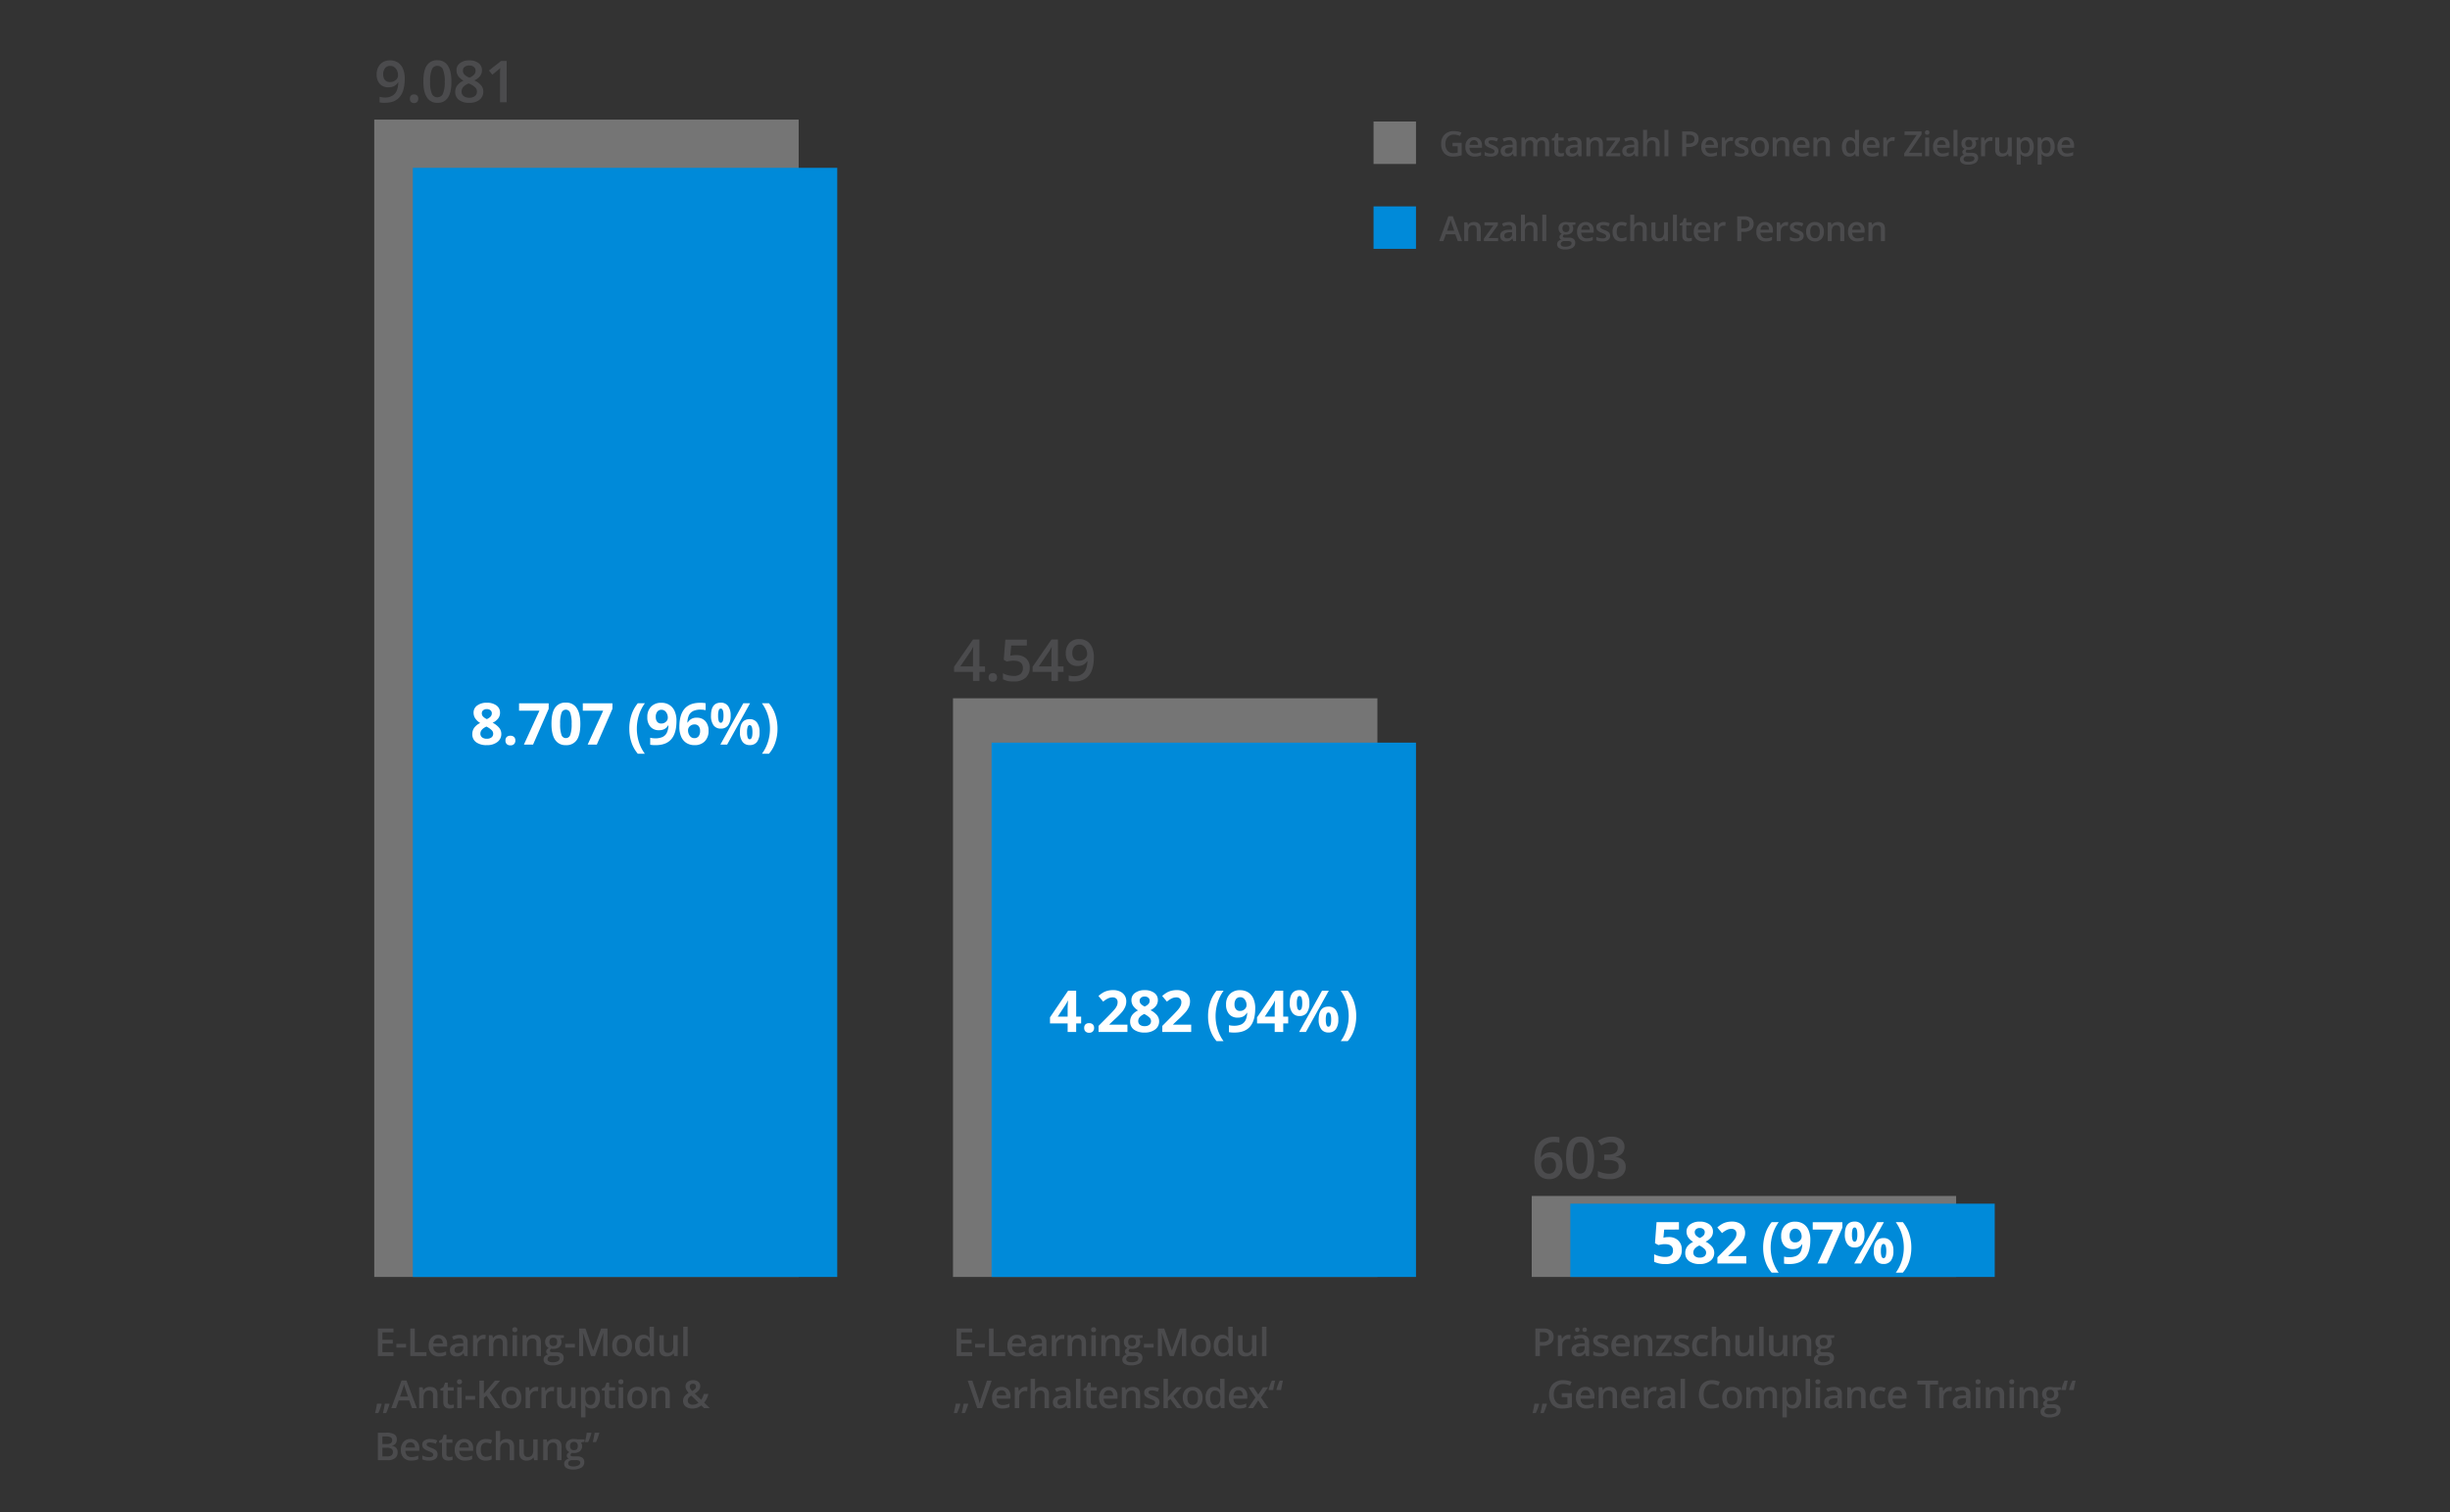
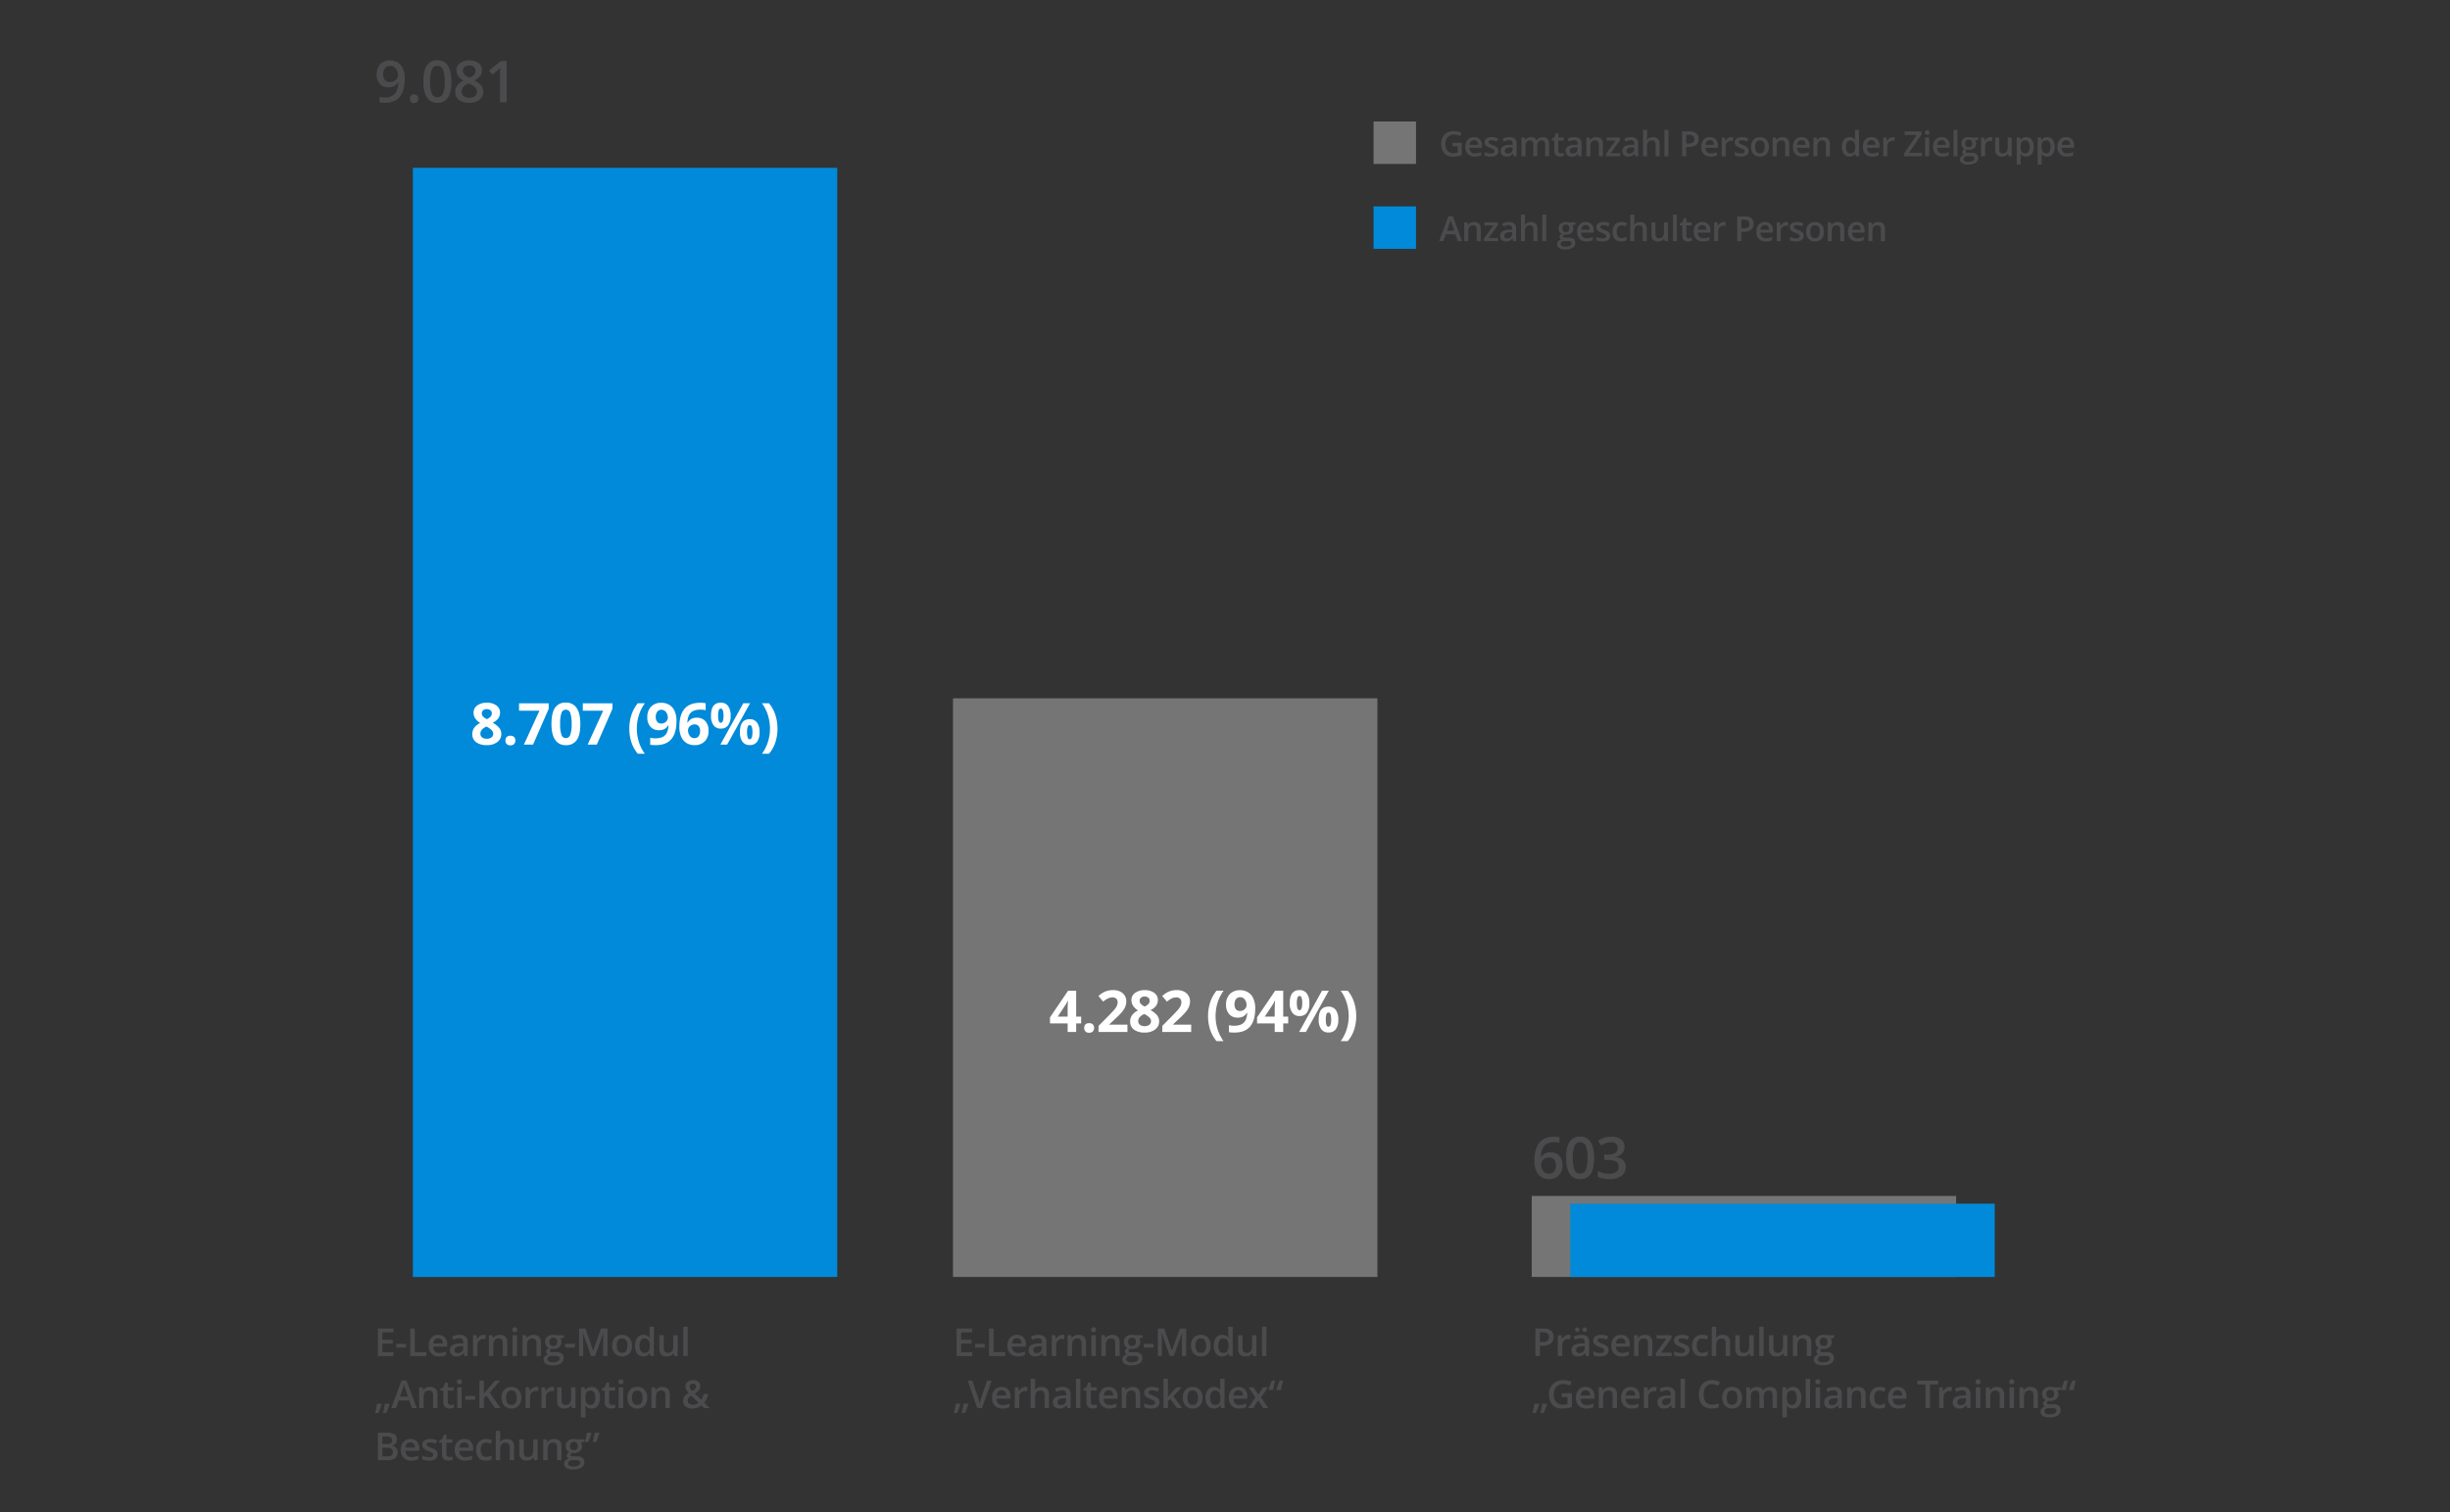
<svg xmlns="http://www.w3.org/2000/svg" width="1270" height="784" viewBox="0 0 1270 784">
  <rect x="0" y="0" width="1270" height="784" fill="#333333" stroke="none" />
  <g id="Grafik_DE_11" transform="translate(-325 -148)">
    <path id="Pfad_1528" data-name="Pfad 1528" d="M0-20H1270V764H0Z" transform="translate(325 168)" fill="#fd12e2" opacity="0.003" />
-     <path id="Pfad_1946" data-name="Pfad 1946" d="M0,0H220V600H0Z" transform="translate(519 210)" fill="#757575" />
    <path id="Pfad_1947" data-name="Pfad 1947" d="M0,0H220V300H0Z" transform="translate(819 510)" fill="#757575" />
    <path id="Pfad_1948" data-name="Pfad 1948" d="M0,0H220V42H0Z" transform="translate(1119 768)" fill="#757575" />
    <path id="Pfad_1949" data-name="Pfad 1949" d="M0,0H220V575H0Z" transform="translate(539 235)" fill="#008ad9" />
-     <path id="Pfad_1950" data-name="Pfad 1950" d="M0,0H220V277H0Z" transform="translate(839 533)" fill="#008ad9" />
    <path id="Pfad_1951" data-name="Pfad 1951" d="M0,0H220V38H0Z" transform="translate(1139 772)" fill="#008ad9" />
    <path id="Pfad_1952" data-name="Pfad 1952" d="M15.806-12.275q0,6.328-2.549,9.448T5.581.293a11.717,11.717,0,0,1-2.8-.234V-2.827a9.654,9.654,0,0,0,2.622.366,6.7,6.7,0,0,0,5.2-1.875q1.714-1.875,1.875-5.889H12.3a5.188,5.188,0,0,1-2.087,1.9,6.562,6.562,0,0,1-2.864.586A5.761,5.761,0,0,1,2.886-9.507,6.921,6.921,0,0,1,1.26-14.37a7.44,7.44,0,0,1,1.882-5.339,6.738,6.738,0,0,1,5.134-1.985,7.1,7.1,0,0,1,3.984,1.113,7.153,7.153,0,0,1,2.622,3.23A12.651,12.651,0,0,1,15.806-12.275ZM8.335-18.838A3.335,3.335,0,0,0,5.6-17.673,5.04,5.04,0,0,0,4.644-14.4a4.318,4.318,0,0,0,.886,2.878,3.325,3.325,0,0,0,2.688,1.047,4.286,4.286,0,0,0,2.93-1.04,3.148,3.148,0,0,0,1.187-2.432,5.929,5.929,0,0,0-.505-2.439,4.343,4.343,0,0,0-1.414-1.794A3.45,3.45,0,0,0,8.335-18.838ZM18.472-1.831a2.256,2.256,0,0,1,.557-1.641,2.149,2.149,0,0,1,1.611-.571,2.123,2.123,0,0,1,1.626.593,2.271,2.271,0,0,1,.557,1.619,2.328,2.328,0,0,1-.564,1.648A2.1,2.1,0,0,1,20.64.425a2.089,2.089,0,0,1-1.611-.6A2.341,2.341,0,0,1,18.472-1.831Zm21.534-8.877q0,5.581-1.794,8.291A6.125,6.125,0,0,1,32.726.293a6.081,6.081,0,0,1-5.42-2.8q-1.846-2.8-1.846-8.2,0-5.669,1.794-8.357a6.127,6.127,0,0,1,5.471-2.688A6.085,6.085,0,0,1,38.16-18.94Q40.006-16.128,40.006-10.708Zm-11.06,0a15.6,15.6,0,0,0,.9,6.255,3,3,0,0,0,2.878,1.875,3.029,3.029,0,0,0,2.893-1.9,15.405,15.405,0,0,0,.916-6.226,15.526,15.526,0,0,0-.916-6.233,3.028,3.028,0,0,0-2.893-1.926,3,3,0,0,0-2.878,1.89A15.719,15.719,0,0,0,28.946-10.708Zm20.3-10.986a7.576,7.576,0,0,1,4.819,1.4,4.524,4.524,0,0,1,1.772,3.743q0,3.3-3.955,5.244a10.174,10.174,0,0,1,3.582,2.651A4.994,4.994,0,0,1,56.53-5.552,5.216,5.216,0,0,1,54.582-1.3a8.073,8.073,0,0,1-5.273,1.6A8.618,8.618,0,0,1,43.9-1.2a5.053,5.053,0,0,1-1.919-4.233,5.46,5.46,0,0,1,1-3.215,8.411,8.411,0,0,1,3.289-2.542,8.27,8.27,0,0,1-2.8-2.476,5.316,5.316,0,0,1-.835-2.93,4.418,4.418,0,0,1,1.831-3.713A7.71,7.71,0,0,1,49.25-21.694ZM45.28-5.552a2.839,2.839,0,0,0,1.069,2.366,4.565,4.565,0,0,0,2.9.842,4.465,4.465,0,0,0,2.937-.872,2.916,2.916,0,0,0,1.047-2.366,3.031,3.031,0,0,0-.967-2.168,9.118,9.118,0,0,0-2.93-1.816l-.425-.19A7.538,7.538,0,0,0,46.13-7.888,3.542,3.542,0,0,0,45.28-5.552Zm3.94-13.491a3.628,3.628,0,0,0-2.358.725,2.4,2.4,0,0,0-.894,1.97,2.835,2.835,0,0,0,.322,1.362,3.554,3.554,0,0,0,.938,1.091,11.253,11.253,0,0,0,2.08,1.179,6.907,6.907,0,0,0,2.483-1.633,3,3,0,0,0,.725-2,2.4,2.4,0,0,0-.9-1.97A3.707,3.707,0,0,0,49.221-19.043ZM68.645,0H65.2V-13.828q0-2.476.117-3.926-.337.352-.828.776t-3.289,2.7l-1.729-2.183,6.3-4.951h2.871Z" transform="translate(519 201)" fill="#4b4b4d" />
-     <path id="Pfad_1953" data-name="Pfad 1953" d="M16.6-4.673H13.711V0H10.356V-4.673H.571V-7.324l9.785-14.15h3.354V-7.529H16.6Zm-6.24-2.856v-5.376q0-2.871.146-4.7h-.117A16.617,16.617,0,0,1,9.1-15.264L3.779-7.529Zm8.116,5.7a2.256,2.256,0,0,1,.557-1.641,2.149,2.149,0,0,1,1.611-.571,2.123,2.123,0,0,1,1.626.593,2.271,2.271,0,0,1,.557,1.619,2.328,2.328,0,0,1-.564,1.648A2.1,2.1,0,0,1,20.64.425a2.089,2.089,0,0,1-1.611-.6A2.341,2.341,0,0,1,18.472-1.831ZM32.755-13.374a7.344,7.344,0,0,1,5.127,1.714,5.993,5.993,0,0,1,1.89,4.673,6.825,6.825,0,0,1-2.146,5.354,8.827,8.827,0,0,1-6.1,1.926,11.531,11.531,0,0,1-5.64-1.157v-3.12a10.34,10.34,0,0,0,2.725,1.04,12.383,12.383,0,0,0,2.856.366,5.314,5.314,0,0,0,3.545-1.04,3.788,3.788,0,0,0,1.216-3.047q0-3.838-4.893-3.838a12.823,12.823,0,0,0-1.7.139q-1.011.139-1.772.315l-1.538-.908.82-10.459H38.278v3.062h-8.1l-.483,5.3q.513-.088,1.252-.205A11.811,11.811,0,0,1,32.755-13.374Zm24.537,8.7H54.406V0H51.052V-4.673H41.266V-7.324l9.785-14.15h3.354V-7.529h2.886Zm-6.24-2.856v-5.376q0-2.871.146-4.7h-.117a16.617,16.617,0,0,1-1.289,2.344L44.474-7.529Zm21.973-4.746q0,6.328-2.549,9.448T62.8.293A11.717,11.717,0,0,1,60,.059V-2.827a9.654,9.654,0,0,0,2.622.366,6.7,6.7,0,0,0,5.2-1.875q1.714-1.875,1.875-5.889h-.176a5.188,5.188,0,0,1-2.087,1.9,6.562,6.562,0,0,1-2.864.586A5.761,5.761,0,0,1,60.1-9.507a6.921,6.921,0,0,1-1.626-4.863,7.44,7.44,0,0,1,1.882-5.339A6.738,6.738,0,0,1,65.5-21.694a7.1,7.1,0,0,1,3.984,1.113,7.153,7.153,0,0,1,2.622,3.23A12.651,12.651,0,0,1,73.025-12.275Zm-7.471-6.562a3.335,3.335,0,0,0-2.739,1.165,5.04,5.04,0,0,0-.952,3.274,4.318,4.318,0,0,0,.886,2.878,3.325,3.325,0,0,0,2.688,1.047,4.286,4.286,0,0,0,2.93-1.04,3.148,3.148,0,0,0,1.187-2.432,5.929,5.929,0,0,0-.505-2.439,4.343,4.343,0,0,0-1.414-1.794A3.45,3.45,0,0,0,65.554-18.838Z" transform="translate(819 501)" fill="#4b4b4d" />
    <path id="Pfad_1954" data-name="Pfad 1954" d="M1.377-9.126q0-12.568,10.239-12.568a12.7,12.7,0,0,1,2.725.249v2.871a9.3,9.3,0,0,0-2.578-.322,6.753,6.753,0,0,0-5.171,1.846q-1.729,1.846-1.875,5.918h.176a4.712,4.712,0,0,1,1.934-1.838,6.233,6.233,0,0,1,2.93-.652A5.828,5.828,0,0,1,14.3-11.836a6.932,6.932,0,0,1,1.626,4.849,7.356,7.356,0,0,1-1.882,5.325A6.792,6.792,0,0,1,8.906.293a7.166,7.166,0,0,1-4-1.106A7.062,7.062,0,0,1,2.292-4.036,12.782,12.782,0,0,1,1.377-9.126ZM8.848-2.549A3.369,3.369,0,0,0,11.58-3.691a4.947,4.947,0,0,0,.959-3.267,4.323,4.323,0,0,0-.9-2.9,3.358,3.358,0,0,0-2.7-1.055,4.464,4.464,0,0,0-2.051.476,3.766,3.766,0,0,0-1.479,1.3,3.055,3.055,0,0,0-.542,1.692A5.425,5.425,0,0,0,5.984-3.962,3.5,3.5,0,0,0,8.848-2.549Zm23.511-8.159q0,5.581-1.794,8.291A6.125,6.125,0,0,1,25.079.293a6.081,6.081,0,0,1-5.42-2.8q-1.846-2.8-1.846-8.2,0-5.669,1.794-8.357a6.127,6.127,0,0,1,5.471-2.688,6.085,6.085,0,0,1,5.435,2.813Q32.359-16.128,32.359-10.708Zm-11.06,0a15.6,15.6,0,0,0,.9,6.255,3,3,0,0,0,2.878,1.875,3.029,3.029,0,0,0,2.893-1.9,15.405,15.405,0,0,0,.916-6.226,15.526,15.526,0,0,0-.916-6.233,3.028,3.028,0,0,0-2.893-1.926,3,3,0,0,0-2.878,1.89A15.719,15.719,0,0,0,21.3-10.708Zm26.778-5.786A4.961,4.961,0,0,1,46.891-13.1a5.971,5.971,0,0,1-3.34,1.824v.117a6.465,6.465,0,0,1,3.867,1.6,4.589,4.589,0,0,1,1.289,3.406,5.659,5.659,0,0,1-2.183,4.768A10.013,10.013,0,0,1,40.314.293,13.986,13.986,0,0,1,34.308-.864V-3.926a13.717,13.717,0,0,0,2.886,1.04,12.529,12.529,0,0,0,2.93.366,6.179,6.179,0,0,0,3.721-.923A3.338,3.338,0,0,0,45.074-6.3a2.718,2.718,0,0,0-1.362-2.52,8.7,8.7,0,0,0-4.277-.806h-1.86v-2.8h1.89q5.127,0,5.127-3.545a2.614,2.614,0,0,0-.894-2.124,4.023,4.023,0,0,0-2.637-.747,7.984,7.984,0,0,0-2.344.344,11.1,11.1,0,0,0-2.666,1.34l-1.685-2.4a11.228,11.228,0,0,1,6.841-2.168,8.138,8.138,0,0,1,5.054,1.392A4.567,4.567,0,0,1,48.077-16.494Z" transform="translate(1119 759)" fill="#4b4b4d" />
    <path id="Pfad_1955" data-name="Pfad 1955" d="M-71.641-21.694a8.112,8.112,0,0,1,4.958,1.4A4.458,4.458,0,0,1-64.8-16.523a4.93,4.93,0,0,1-.908,2.922,7.737,7.737,0,0,1-2.93,2.292,10.382,10.382,0,0,1,3.45,2.688,5.008,5.008,0,0,1,1.047,3.069,5.106,5.106,0,0,1-2.065,4.241,8.616,8.616,0,0,1-5.435,1.6A9.068,9.068,0,0,1-77.164-1.2,4.967,4.967,0,0,1-79.17-5.435,5.613,5.613,0,0,1-78.2-8.687a8.091,8.091,0,0,1,3.127-2.5,8.025,8.025,0,0,1-2.637-2.476,5.43,5.43,0,0,1-.806-2.886,4.43,4.43,0,0,1,1.9-3.721A8.093,8.093,0,0,1-71.641-21.694Zm-3.34,16A2.372,2.372,0,0,0-74.1-3.735a3.743,3.743,0,0,0,2.4.7,3.757,3.757,0,0,0,2.52-.725,2.408,2.408,0,0,0,.835-1.912,2.616,2.616,0,0,0-.828-1.838,10.64,10.64,0,0,0-2.688-1.824Q-74.981-7.9-74.981-5.7Zm3.311-12.686a2.818,2.818,0,0,0-1.868.593,1.965,1.965,0,0,0-.71,1.589,2.434,2.434,0,0,0,.564,1.575A6.2,6.2,0,0,0-71.641-13.2a5.721,5.721,0,0,0,2.007-1.377,2.5,2.5,0,0,0,.571-1.626,1.935,1.935,0,0,0-.732-1.6A2.908,2.908,0,0,0-71.67-18.384Zm9.683,16.289a2.456,2.456,0,0,1,.659-1.86,2.673,2.673,0,0,1,1.919-.63,2.6,2.6,0,0,1,1.882.645,2.449,2.449,0,0,1,.667,1.846,2.449,2.449,0,0,1-.674,1.824A2.551,2.551,0,0,1-59.409.4a2.627,2.627,0,0,1-1.9-.652A2.439,2.439,0,0,1-61.987-2.095ZM-52.421,0l8.042-17.578H-54.941v-3.809h15.366v2.842L-47.675,0Zm29.254-10.708q0,5.61-1.838,8.306a6.379,6.379,0,0,1-5.662,2.7A6.306,6.306,0,0,1-36.256-2.49q-1.882-2.783-1.882-8.218,0-5.669,1.831-8.357a6.351,6.351,0,0,1,5.64-2.688,6.322,6.322,0,0,1,5.6,2.813Q-23.168-16.128-23.168-10.708Zm-10.474,0a16.662,16.662,0,0,0,.681,5.647,2.359,2.359,0,0,0,2.292,1.707,2.383,2.383,0,0,0,2.285-1.729,16.2,16.2,0,0,0,.7-5.625,16.153,16.153,0,0,0-.71-5.662,2.386,2.386,0,0,0-2.278-1.721,2.365,2.365,0,0,0-2.285,1.721A16.633,16.633,0,0,0-33.641-10.708ZM-19.373,0l8.042-17.578H-21.893v-3.809H-6.526v2.842L-14.627,0ZM2.22-8.218a22.7,22.7,0,0,1,1.135-7.266,18.063,18.063,0,0,1,3.274-5.933h3.662a21.093,21.093,0,0,0-3.12,6.211A23.249,23.249,0,0,0,6.116-8.247,22.511,22.511,0,0,0,7.193-1.311a21,21,0,0,0,3.069,6.057H6.629A17.263,17.263,0,0,1,3.348-1.069,22.111,22.111,0,0,1,2.22-8.218Zm24.449-4.058q0,6.328-2.666,9.448T15.931.293A15.156,15.156,0,0,1,13.046.088V-3.545a10.593,10.593,0,0,0,2.578.308A9.054,9.054,0,0,0,19.359-3.9,4.712,4.712,0,0,0,21.6-6a9.226,9.226,0,0,0,.894-3.933h-.176A5.006,5.006,0,0,1,20.355-8a6.2,6.2,0,0,1-2.783.557,5.626,5.626,0,0,1-4.409-1.794,7.2,7.2,0,0,1-1.611-4.988,7.448,7.448,0,0,1,1.956-5.442,7.106,7.106,0,0,1,5.325-2,7.667,7.667,0,0,1,4.153,1.113,7.146,7.146,0,0,1,2.732,3.23A12.23,12.23,0,0,1,26.669-12.275ZM18.92-18.032a2.682,2.682,0,0,0-2.2.967,4.3,4.3,0,0,0-.791,2.783,3.864,3.864,0,0,0,.718,2.461,2.612,2.612,0,0,0,2.183.908,3.365,3.365,0,0,0,2.358-.9,2.744,2.744,0,0,0,.981-2.073,4.715,4.715,0,0,0-.916-2.944A2.817,2.817,0,0,0,18.92-18.032ZM28.163-9.1q0-6.357,2.688-9.463T38.9-21.665a14.605,14.605,0,0,1,2.871.22v3.618a11.731,11.731,0,0,0-2.578-.293,8.851,8.851,0,0,0-3.8.7,4.728,4.728,0,0,0-2.2,2.08,9.552,9.552,0,0,0-.864,3.911h.19a4.972,4.972,0,0,1,4.644-2.49,5.749,5.749,0,0,1,4.5,1.8,7.164,7.164,0,0,1,1.626,4.98,7.477,7.477,0,0,1-1.934,5.427,7.11,7.11,0,0,1-5.361,2,7.669,7.669,0,0,1-4.138-1.1,7.136,7.136,0,0,1-2.725-3.208A12.216,12.216,0,0,1,28.163-9.1ZM35.9-3.325A2.681,2.681,0,0,0,38.124-4.3,4.359,4.359,0,0,0,38.9-7.075a3.83,3.83,0,0,0-.725-2.468,2.643,2.643,0,0,0-2.19-.9,3.355,3.355,0,0,0-2.351.894,2.744,2.744,0,0,0-.974,2.08,4.715,4.715,0,0,0,.916,2.944A2.8,2.8,0,0,0,35.9-3.325ZM48.247-15a8.733,8.733,0,0,0,.33,2.776q.33.916,1.062.916,1.406,0,1.406-3.691,0-3.662-1.406-3.662-.732,0-1.062.9A8.589,8.589,0,0,0,48.247-15Zm6.489-.029a8.216,8.216,0,0,1-1.3,5.061,4.531,4.531,0,0,1-3.823,1.692,4.415,4.415,0,0,1-3.735-1.736,8.18,8.18,0,0,1-1.318-5.017q0-6.694,5.054-6.694a4.5,4.5,0,0,1,3.8,1.736A8.035,8.035,0,0,1,54.736-15.029Zm10.078-6.387L52.934,0H49.419L61.3-21.416ZM63.247-6.445a8.733,8.733,0,0,0,.33,2.776q.33.916,1.062.916,1.406,0,1.406-3.691,0-3.662-1.406-3.662-.732,0-1.062.9A8.589,8.589,0,0,0,63.247-6.445Zm6.489-.029a8.187,8.187,0,0,1-1.3,5.046A4.531,4.531,0,0,1,64.609.264a4.415,4.415,0,0,1-3.735-1.736,8.152,8.152,0,0,1-1.318-5q0-6.694,5.054-6.694a4.5,4.5,0,0,1,3.8,1.736A8.035,8.035,0,0,1,69.736-6.475Zm9.288-1.743A22.074,22.074,0,0,1,77.889-1.04a17.169,17.169,0,0,1-3.274,5.786H70.982A21.148,21.148,0,0,0,74.043-1.3a22.419,22.419,0,0,0,1.084-6.951,23.249,23.249,0,0,0-1.055-6.958,21.093,21.093,0,0,0-3.12-6.211h3.662A17.97,17.97,0,0,1,77.9-15.461,22.807,22.807,0,0,1,79.024-8.218Z" transform="translate(649 534)" fill="#fff" />
    <path id="Pfad_1956" data-name="Pfad 1956" d="M-63.57-4.438h-2.578V0h-4.424V-4.438h-9.141V-7.588l9.39-13.828h4.175V-7.954h2.578Zm-7-3.516v-3.633q0-.908.073-2.637t.117-2.007H-70.5a16.336,16.336,0,0,1-1.3,2.344l-3.926,5.933Zm8.585,5.859a2.456,2.456,0,0,1,.659-1.86,2.673,2.673,0,0,1,1.919-.63,2.6,2.6,0,0,1,1.882.645,2.449,2.449,0,0,1,.667,1.846,2.449,2.449,0,0,1-.674,1.824A2.551,2.551,0,0,1-59.409.4a2.627,2.627,0,0,1-1.9-.652A2.439,2.439,0,0,1-61.987-2.095ZM-39.575,0H-54.545V-3.149l5.376-5.435q2.388-2.446,3.12-3.391a7.458,7.458,0,0,0,1.055-1.75,4.457,4.457,0,0,0,.322-1.67,2.433,2.433,0,0,0-.71-1.919,2.755,2.755,0,0,0-1.9-.63,5.455,5.455,0,0,0-2.417.571,12.473,12.473,0,0,0-2.446,1.626L-54.6-18.662a16.055,16.055,0,0,1,2.622-1.9,9.625,9.625,0,0,1,2.271-.857,11.634,11.634,0,0,1,2.754-.3,8.154,8.154,0,0,1,3.545.732,5.655,5.655,0,0,1,2.388,2.051,5.448,5.448,0,0,1,.85,3.018,7.386,7.386,0,0,1-.52,2.776,10.658,10.658,0,0,1-1.611,2.659,39.392,39.392,0,0,1-3.845,3.882l-2.754,2.593v.205h9.331Zm8.936-21.694a8.112,8.112,0,0,1,4.958,1.4A4.458,4.458,0,0,1-23.8-16.523a4.93,4.93,0,0,1-.908,2.922,7.737,7.737,0,0,1-2.93,2.292,10.382,10.382,0,0,1,3.45,2.688,5.008,5.008,0,0,1,1.047,3.069A5.106,5.106,0,0,1-25.2-1.311a8.616,8.616,0,0,1-5.435,1.6A9.068,9.068,0,0,1-36.161-1.2a4.967,4.967,0,0,1-2.007-4.233,5.613,5.613,0,0,1,.974-3.252,8.091,8.091,0,0,1,3.127-2.5A8.025,8.025,0,0,1-36.7-13.667a5.43,5.43,0,0,1-.806-2.886,4.43,4.43,0,0,1,1.9-3.721A8.093,8.093,0,0,1-30.638-21.694Zm-3.34,16A2.372,2.372,0,0,0-33.1-3.735a3.743,3.743,0,0,0,2.4.7,3.757,3.757,0,0,0,2.52-.725,2.408,2.408,0,0,0,.835-1.912,2.616,2.616,0,0,0-.828-1.838,10.64,10.64,0,0,0-2.688-1.824Q-33.978-7.9-33.978-5.7Zm3.311-12.686a2.818,2.818,0,0,0-1.868.593,1.965,1.965,0,0,0-.71,1.589,2.434,2.434,0,0,0,.564,1.575A6.2,6.2,0,0,0-30.638-13.2a5.721,5.721,0,0,0,2.007-1.377A2.5,2.5,0,0,0-28.06-16.2a1.935,1.935,0,0,0-.732-1.6A2.908,2.908,0,0,0-30.668-18.384ZM-6.526,0H-21.5V-3.149l5.376-5.435q2.388-2.446,3.12-3.391a7.458,7.458,0,0,0,1.055-1.75,4.457,4.457,0,0,0,.322-1.67,2.433,2.433,0,0,0-.71-1.919,2.755,2.755,0,0,0-1.9-.63,5.455,5.455,0,0,0-2.417.571,12.473,12.473,0,0,0-2.446,1.626l-2.461-2.915a16.055,16.055,0,0,1,2.622-1.9,9.625,9.625,0,0,1,2.271-.857,11.634,11.634,0,0,1,2.754-.3,8.154,8.154,0,0,1,3.545.732A5.655,5.655,0,0,1-7.977-18.94a5.448,5.448,0,0,1,.85,3.018,7.386,7.386,0,0,1-.52,2.776,10.658,10.658,0,0,1-1.611,2.659A39.392,39.392,0,0,1-13.1-6.606l-2.754,2.593v.205h9.331ZM2.22-8.218a22.7,22.7,0,0,1,1.135-7.266,18.063,18.063,0,0,1,3.274-5.933h3.662a21.093,21.093,0,0,0-3.12,6.211A23.249,23.249,0,0,0,6.116-8.247,22.511,22.511,0,0,0,7.193-1.311a21,21,0,0,0,3.069,6.057H6.629A17.263,17.263,0,0,1,3.348-1.069,22.111,22.111,0,0,1,2.22-8.218Zm24.449-4.058q0,6.328-2.666,9.448T15.931.293A15.156,15.156,0,0,1,13.046.088V-3.545a10.593,10.593,0,0,0,2.578.308A9.054,9.054,0,0,0,19.359-3.9,4.712,4.712,0,0,0,21.6-6a9.226,9.226,0,0,0,.894-3.933h-.176A5.006,5.006,0,0,1,20.355-8a6.2,6.2,0,0,1-2.783.557,5.626,5.626,0,0,1-4.409-1.794,7.2,7.2,0,0,1-1.611-4.988,7.448,7.448,0,0,1,1.956-5.442,7.106,7.106,0,0,1,5.325-2,7.667,7.667,0,0,1,4.153,1.113,7.146,7.146,0,0,1,2.732,3.23A12.23,12.23,0,0,1,26.669-12.275ZM18.92-18.032a2.682,2.682,0,0,0-2.2.967,4.3,4.3,0,0,0-.791,2.783,3.864,3.864,0,0,0,.718,2.461,2.612,2.612,0,0,0,2.183.908,3.365,3.365,0,0,0,2.358-.9,2.744,2.744,0,0,0,.981-2.073,4.715,4.715,0,0,0-.916-2.944A2.817,2.817,0,0,0,18.92-18.032ZM43.764-4.438H41.186V0H36.762V-4.438H27.621V-7.588l9.39-13.828h4.175V-7.954h2.578Zm-7-3.516v-3.633q0-.908.073-2.637t.117-2.007h-.117a16.336,16.336,0,0,1-1.3,2.344L31.606-7.954ZM48.247-15a8.733,8.733,0,0,0,.33,2.776q.33.916,1.062.916,1.406,0,1.406-3.691,0-3.662-1.406-3.662-.732,0-1.062.9A8.589,8.589,0,0,0,48.247-15Zm6.489-.029a8.216,8.216,0,0,1-1.3,5.061,4.531,4.531,0,0,1-3.823,1.692,4.415,4.415,0,0,1-3.735-1.736,8.18,8.18,0,0,1-1.318-5.017q0-6.694,5.054-6.694a4.5,4.5,0,0,1,3.8,1.736A8.035,8.035,0,0,1,54.736-15.029Zm10.078-6.387L52.934,0H49.419L61.3-21.416ZM63.247-6.445a8.733,8.733,0,0,0,.33,2.776q.33.916,1.062.916,1.406,0,1.406-3.691,0-3.662-1.406-3.662-.732,0-1.062.9A8.589,8.589,0,0,0,63.247-6.445Zm6.489-.029a8.187,8.187,0,0,1-1.3,5.046A4.531,4.531,0,0,1,64.609.264a4.415,4.415,0,0,1-3.735-1.736,8.152,8.152,0,0,1-1.318-5q0-6.694,5.054-6.694a4.5,4.5,0,0,1,3.8,1.736A8.035,8.035,0,0,1,69.736-6.475Zm9.288-1.743A22.074,22.074,0,0,1,77.889-1.04a17.169,17.169,0,0,1-3.274,5.786H70.982A21.148,21.148,0,0,0,74.043-1.3a22.419,22.419,0,0,0,1.084-6.951,23.249,23.249,0,0,0-1.055-6.958,21.093,21.093,0,0,0-3.12-6.211h3.662A17.97,17.97,0,0,1,77.9-15.461,22.807,22.807,0,0,1,79.024-8.218Z" transform="translate(949 683)" fill="#fff" />
    <path id="Pfad_1957" data-name="Pfad 1957" d="M9.961,0H1.885V-14.277H9.961V-12.3H4.219v3.887H9.6v1.953H4.219v4.482H9.961Zm1.5-4.385V-6.338h5.02v1.953ZM18.682,0V-14.277h2.334V-2h6.045V0ZM33.595.2a5.225,5.225,0,0,1-3.94-1.47,5.579,5.579,0,0,1-1.421-4.048,6.121,6.121,0,0,1,1.318-4.16A4.554,4.554,0,0,1,33.175-11a4.451,4.451,0,0,1,3.379,1.3,4.963,4.963,0,0,1,1.24,3.574v1.24H30.6a3.548,3.548,0,0,0,.85,2.417,2.959,2.959,0,0,0,2.256.845A8.328,8.328,0,0,0,35.485-1.8a9.342,9.342,0,0,0,1.772-.6V-.537a7.046,7.046,0,0,1-1.7.566A10.42,10.42,0,0,1,33.595.2Zm-.42-9.453a2.306,2.306,0,0,0-1.753.693,3.3,3.3,0,0,0-.786,2.021h4.9a2.99,2.99,0,0,0-.645-2.026A2.2,2.2,0,0,0,33.175-9.258ZM46.759,0,46.3-1.5h-.078A4.425,4.425,0,0,1,44.65-.161,4.972,4.972,0,0,1,42.619.2a3.438,3.438,0,0,1-2.485-.859A3.216,3.216,0,0,1,39.24-3.1a2.855,2.855,0,0,1,1.24-2.52,7.151,7.151,0,0,1,3.779-.928L46.125-6.6v-.576a2.184,2.184,0,0,0-.483-1.548,1.971,1.971,0,0,0-1.5-.513,5.183,5.183,0,0,0-1.592.244,12.012,12.012,0,0,0-1.465.576l-.742-1.641a7.988,7.988,0,0,1,1.924-.7A8.853,8.853,0,0,1,44.24-11a4.672,4.672,0,0,1,3.11.9A3.518,3.518,0,0,1,48.4-7.275V0ZM43.341-1.562a2.843,2.843,0,0,0,2.007-.7,2.531,2.531,0,0,0,.757-1.958v-.937L44.718-5.1a4.745,4.745,0,0,0-2.358.542,1.647,1.647,0,0,0-.737,1.479,1.444,1.444,0,0,0,.43,1.118A1.846,1.846,0,0,0,43.341-1.562ZM56.682-11a5.524,5.524,0,0,1,1.143.1L57.6-8.76a4.337,4.337,0,0,0-1.016-.117,2.939,2.939,0,0,0-2.231.9A3.248,3.248,0,0,0,53.5-5.645V0H51.2V-10.8H53l.3,1.9h.117a4.279,4.279,0,0,1,1.4-1.533A3.331,3.331,0,0,1,56.682-11ZM68.928,0h-2.3V-6.641a2.906,2.906,0,0,0-.5-1.865,1.944,1.944,0,0,0-1.6-.615,2.539,2.539,0,0,0-2.129.859,4.745,4.745,0,0,0-.674,2.881V0H59.426V-10.8h1.8l.322,1.416h.117a3.2,3.2,0,0,1,1.387-1.191A4.647,4.647,0,0,1,65.041-11q3.887,0,3.887,3.955Zm5.088,0H71.721V-10.8h2.295ZM71.585-13.662a1.271,1.271,0,0,1,.337-.947,1.313,1.313,0,0,1,.962-.332,1.285,1.285,0,0,1,.942.332,1.271,1.271,0,0,1,.337.947,1.247,1.247,0,0,1-.337.923,1.274,1.274,0,0,1-.942.337,1.3,1.3,0,0,1-.962-.337A1.247,1.247,0,0,1,71.585-13.662ZM86.4,0h-2.3V-6.641a2.906,2.906,0,0,0-.5-1.865A1.944,1.944,0,0,0,82-9.121a2.539,2.539,0,0,0-2.129.859,4.745,4.745,0,0,0-.674,2.881V0H76.9V-10.8h1.8l.322,1.416h.117a3.2,3.2,0,0,1,1.387-1.191A4.647,4.647,0,0,1,82.513-11Q86.4-11,86.4-7.041ZM98.314-10.8v1.26L96.468-9.2a2.979,2.979,0,0,1,.42.84A3.313,3.313,0,0,1,97.054-7.3,3.231,3.231,0,0,1,95.9-4.678a4.822,4.822,0,0,1-3.174.957,5.146,5.146,0,0,1-.937-.078,1.293,1.293,0,0,0-.742,1.074.6.6,0,0,0,.347.557,3,3,0,0,0,1.274.186h1.885a4.191,4.191,0,0,1,2.715.762A2.68,2.68,0,0,1,98.2.977a3.2,3.2,0,0,1-1.514,2.832,7.97,7.97,0,0,1-4.375,1,6.038,6.038,0,0,1-3.369-.781A2.525,2.525,0,0,1,87.777,1.8a2.369,2.369,0,0,1,.63-1.675A3.375,3.375,0,0,1,90.17-.82a1.725,1.725,0,0,1-.757-.63,1.59,1.59,0,0,1-.3-.913,1.572,1.572,0,0,1,.342-1.025,3.944,3.944,0,0,1,1.016-.83A3.008,3.008,0,0,1,89.11-5.4,3.461,3.461,0,0,1,88.588-7.3,3.423,3.423,0,0,1,89.7-10.029,4.66,4.66,0,0,1,92.855-11a7.69,7.69,0,0,1,.962.063,6.056,6.056,0,0,1,.757.132ZM89.828,1.68A1.262,1.262,0,0,0,90.5,2.822a3.677,3.677,0,0,0,1.88.4,5.68,5.68,0,0,0,2.793-.537,1.61,1.61,0,0,0,.918-1.426,1.07,1.07,0,0,0-.5-1,4.039,4.039,0,0,0-1.87-.3H91.976a2.442,2.442,0,0,0-1.567.464A1.521,1.521,0,0,0,89.828,1.68ZM90.814-7.3a2.174,2.174,0,0,0,.522,1.563,1.976,1.976,0,0,0,1.5.547q1.992,0,1.992-2.129a2.415,2.415,0,0,0-.493-1.626,1.874,1.874,0,0,0-1.5-.571,1.932,1.932,0,0,0-1.509.566A2.381,2.381,0,0,0,90.814-7.3Zm8.164,2.92V-6.338H104v1.953ZM112.368,0l-4.141-11.924h-.078q.166,2.656.166,4.98V0H106.2V-14.277h3.291L113.452-2.92h.059l4.082-11.357h3.3V0h-2.246V-7.061q0-1.064.054-2.773t.093-2.07h-.078L114.428,0Zm21.221-5.42a5.9,5.9,0,0,1-1.357,4.131A4.864,4.864,0,0,1,128.452.2a5.178,5.178,0,0,1-2.676-.684,4.513,4.513,0,0,1-1.787-1.963,6.685,6.685,0,0,1-.625-2.969,5.855,5.855,0,0,1,1.348-4.1,4.886,4.886,0,0,1,3.8-1.475,4.758,4.758,0,0,1,3.711,1.509A5.828,5.828,0,0,1,133.589-5.42Zm-7.861,0q0,3.74,2.764,3.74,2.734,0,2.734-3.74,0-3.7-2.754-3.7a2.348,2.348,0,0,0-2.095.957A4.87,4.87,0,0,0,125.727-5.42ZM139.468.2a3.762,3.762,0,0,1-3.154-1.465,6.584,6.584,0,0,1-1.133-4.111,6.606,6.606,0,0,1,1.147-4.136A3.8,3.8,0,0,1,139.507-11a3.723,3.723,0,0,1,3.242,1.572h.117a13.758,13.758,0,0,1-.166-1.836V-15.2h2.3V0h-1.8l-.4-1.416H142.7A3.669,3.669,0,0,1,139.468.2Zm.615-1.855a2.5,2.5,0,0,0,2.061-.8,4.19,4.19,0,0,0,.664-2.583v-.322a4.841,4.841,0,0,0-.664-2.9,2.463,2.463,0,0,0-2.08-.859,2.11,2.11,0,0,0-1.865.981,5.03,5.03,0,0,0-.654,2.8,4.9,4.9,0,0,0,.635,2.739A2.143,2.143,0,0,0,140.083-1.66ZM155.5,0l-.322-1.416h-.117A3.256,3.256,0,0,1,153.7-.234a4.555,4.555,0,0,1-2.017.43,3.959,3.959,0,0,1-2.93-.977,4.048,4.048,0,0,1-.967-2.959V-10.8H150.1v6.66a2.889,2.889,0,0,0,.508,1.86,1.939,1.939,0,0,0,1.592.62,2.534,2.534,0,0,0,2.124-.864,4.762,4.762,0,0,0,.679-2.9V-10.8h2.3V0Zm6.973,0h-2.295V-15.2h2.295ZM3.818,24.9A28.581,28.581,0,0,1,2.1,29.578H.42a49.638,49.638,0,0,0,1-4.9H3.682Zm4.082,0a32.821,32.821,0,0,1-1.719,4.678H4.5a49.638,49.638,0,0,0,1-4.9H7.764ZM19.561,27l-1.426-3.965H12.676L11.28,27H8.819l5.342-14.336H16.7L22.041,27ZM17.52,21.023l-1.338-3.887q-.146-.391-.405-1.23t-.356-1.23a21.886,21.886,0,0,1-.771,2.627L13.36,21.023ZM32.784,27h-2.3V20.359a2.906,2.906,0,0,0-.5-1.865,1.944,1.944,0,0,0-1.6-.615,2.539,2.539,0,0,0-2.129.859,4.745,4.745,0,0,0-.674,2.881V27H23.282V16.2h1.8l.322,1.416h.117a3.2,3.2,0,0,1,1.387-1.191A4.647,4.647,0,0,1,28.9,16q3.887,0,3.887,3.955ZM39.6,25.34a5.581,5.581,0,0,0,1.68-.264V26.8a4.633,4.633,0,0,1-.981.278,6.762,6.762,0,0,1-1.245.112q-3.262,0-3.262-3.437v-5.82H34.318V16.922l1.582-.84.781-2.285H38.1v2.4h3.076v1.738H38.1v5.781a1.622,1.622,0,0,0,.415,1.226A1.513,1.513,0,0,0,39.6,25.34ZM45.334,27H43.039V16.2h2.295ZM42.9,13.338a1.271,1.271,0,0,1,.337-.947,1.313,1.313,0,0,1,.962-.332,1.285,1.285,0,0,1,.942.332,1.271,1.271,0,0,1,.337.947,1.247,1.247,0,0,1-.337.923,1.274,1.274,0,0,1-.942.337,1.3,1.3,0,0,1-.962-.337A1.247,1.247,0,0,1,42.9,13.338Zm4.375,9.277V20.662H52.3v1.953ZM65.393,27H62.688l-4.482-6.465-1.377,1.123V27H54.495V12.723h2.334v6.816q.957-1.172,1.9-2.256l3.857-4.561h2.656q-3.74,4.395-5.361,6.26Zm10.821-5.42a5.9,5.9,0,0,1-1.357,4.131A4.864,4.864,0,0,1,71.077,27.2a5.178,5.178,0,0,1-2.676-.684,4.513,4.513,0,0,1-1.787-1.963,6.685,6.685,0,0,1-.625-2.969,5.855,5.855,0,0,1,1.348-4.1A4.886,4.886,0,0,1,71.136,16a4.758,4.758,0,0,1,3.711,1.509A5.828,5.828,0,0,1,76.214,21.58Zm-7.861,0q0,3.74,2.764,3.74,2.734,0,2.734-3.74,0-3.7-2.754-3.7A2.348,2.348,0,0,0,69,18.836,4.87,4.87,0,0,0,68.352,21.58ZM83.929,16a5.524,5.524,0,0,1,1.143.1l-.225,2.139a4.337,4.337,0,0,0-1.016-.117,2.939,2.939,0,0,0-2.231.9,3.247,3.247,0,0,0-.854,2.334V27H78.45V16.2h1.8l.3,1.9h.117a4.279,4.279,0,0,1,1.4-1.533A3.331,3.331,0,0,1,83.929,16Zm8.223,0a5.524,5.524,0,0,1,1.143.1L93.07,18.24a4.337,4.337,0,0,0-1.016-.117,2.939,2.939,0,0,0-2.231.9,3.247,3.247,0,0,0-.854,2.334V27H86.673V16.2h1.8l.3,1.9h.117a4.279,4.279,0,0,1,1.4-1.533A3.331,3.331,0,0,1,92.152,16Zm10.362,11-.322-1.416h-.117a3.256,3.256,0,0,1-1.362,1.182,4.555,4.555,0,0,1-2.017.43,3.959,3.959,0,0,1-2.93-.977A4.048,4.048,0,0,1,94.8,23.26V16.2h2.314v6.66a2.889,2.889,0,0,0,.508,1.86,1.939,1.939,0,0,0,1.592.62,2.534,2.534,0,0,0,2.124-.864,4.762,4.762,0,0,0,.679-2.9V16.2h2.3V27Zm10.157.2a3.783,3.783,0,0,1-3.184-1.475h-.137q.137,1.367.137,1.66V31.8h-2.295V16.2h1.855q.078.3.322,1.445h.117A3.6,3.6,0,0,1,112.709,16a3.749,3.749,0,0,1,3.149,1.465,6.6,6.6,0,0,1,1.128,4.111,6.609,6.609,0,0,1-1.147,4.131A3.783,3.783,0,0,1,112.67,27.2Zm-.557-9.316a2.385,2.385,0,0,0-2,.8,4.15,4.15,0,0,0-.63,2.559v.342a5.052,5.052,0,0,0,.625,2.856,2.325,2.325,0,0,0,2.041.884,2.072,2.072,0,0,0,1.836-.977,5.043,5.043,0,0,0,.645-2.783,4.866,4.866,0,0,0-.64-2.749A2.134,2.134,0,0,0,112.114,17.879Zm11.162,7.461a5.581,5.581,0,0,0,1.68-.264V26.8a4.633,4.633,0,0,1-.981.278,6.762,6.762,0,0,1-1.245.112q-3.262,0-3.262-3.437v-5.82h-1.475V16.922l1.582-.84.781-2.285h1.416v2.4h3.076v1.738h-3.076v5.781a1.622,1.622,0,0,0,.415,1.226A1.513,1.513,0,0,0,123.276,25.34ZM129.009,27h-2.295V16.2h2.295Zm-2.432-13.662a1.271,1.271,0,0,1,.337-.947,1.313,1.313,0,0,1,.962-.332,1.285,1.285,0,0,1,.942.332,1.271,1.271,0,0,1,.337.947,1.247,1.247,0,0,1-.337.923,1.274,1.274,0,0,1-.942.337,1.3,1.3,0,0,1-.962-.337A1.247,1.247,0,0,1,126.577,13.338ZM141.47,21.58a5.9,5.9,0,0,1-1.357,4.131,4.864,4.864,0,0,1-3.779,1.484,5.178,5.178,0,0,1-2.676-.684,4.513,4.513,0,0,1-1.787-1.963,6.685,6.685,0,0,1-.625-2.969,5.855,5.855,0,0,1,1.348-4.1,4.886,4.886,0,0,1,3.8-1.475,4.758,4.758,0,0,1,3.711,1.509A5.828,5.828,0,0,1,141.47,21.58Zm-7.861,0q0,3.74,2.764,3.74,2.734,0,2.734-3.74,0-3.7-2.754-3.7a2.348,2.348,0,0,0-2.095.957A4.87,4.87,0,0,0,133.609,21.58Zm19.6,5.42h-2.3V20.359a2.906,2.906,0,0,0-.5-1.865,1.944,1.944,0,0,0-1.6-.615,2.539,2.539,0,0,0-2.129.859A4.745,4.745,0,0,0,146,21.619V27h-2.295V16.2h1.8l.322,1.416h.117a3.2,3.2,0,0,1,1.387-1.191,4.647,4.647,0,0,1,1.992-.42q3.887,0,3.887,3.955Zm10.352-11.2a2.227,2.227,0,0,0,.327,1.162,6.757,6.757,0,0,0,.913,1.162,5.6,5.6,0,0,0,1.548-1.167,1.869,1.869,0,0,0,.444-1.216,1.3,1.3,0,0,0-.425-1.016,1.626,1.626,0,0,0-1.128-.381,1.8,1.8,0,0,0-1.226.4A1.334,1.334,0,0,0,163.561,15.8Zm1.455,9.424a4.655,4.655,0,0,0,3.057-1.045l-3.74-3.682a4.9,4.9,0,0,0-1.426,1.245,2.317,2.317,0,0,0-.391,1.323,1.983,1.983,0,0,0,.679,1.558A2.649,2.649,0,0,0,165.016,25.223Zm-4.922-2a3.973,3.973,0,0,1,.625-2.231,6.564,6.564,0,0,1,2.256-1.89,8.282,8.282,0,0,1-1.265-1.831,3.726,3.726,0,0,1-.337-1.548,2.856,2.856,0,0,1,1.06-2.344,4.386,4.386,0,0,1,2.847-.859,4.071,4.071,0,0,1,2.715.835,2.8,2.8,0,0,1,.986,2.251,3.361,3.361,0,0,1-.659,2.021,7.214,7.214,0,0,1-2.2,1.816L169.5,22.7a8.826,8.826,0,0,0,1.318-3.066h2.363a10.76,10.76,0,0,1-2.187,4.521L173.932,27h-2.959l-1.455-1.416A7.03,7.03,0,0,1,164.9,27.2a5.35,5.35,0,0,1-3.525-1.064A3.584,3.584,0,0,1,160.095,23.221ZM1.885,39.723H6.123a8.044,8.044,0,0,1,4.263.859A3.009,3.009,0,0,1,11.7,43.3a3.29,3.29,0,0,1-.645,2.08A2.882,2.882,0,0,1,9.2,46.422v.1a3.684,3.684,0,0,1,2.212,1.118,3.382,3.382,0,0,1,.708,2.261,3.665,3.665,0,0,1-1.343,3.013A5.776,5.776,0,0,1,7.041,54H1.885Zm2.334,5.9H6.465A3.846,3.846,0,0,0,8.6,45.157a1.777,1.777,0,0,0,.674-1.577,1.58,1.58,0,0,0-.728-1.455,4.544,4.544,0,0,0-2.31-.449H4.219Zm0,1.895v4.521H6.7a3.651,3.651,0,0,0,2.212-.562A2.073,2.073,0,0,0,9.658,49.7a1.882,1.882,0,0,0-.762-1.65,4.037,4.037,0,0,0-2.314-.537ZM19.161,54.2a5.225,5.225,0,0,1-3.94-1.47A5.579,5.579,0,0,1,13.8,48.678a6.121,6.121,0,0,1,1.318-4.16A4.554,4.554,0,0,1,18.741,43a4.451,4.451,0,0,1,3.379,1.3,4.963,4.963,0,0,1,1.24,3.574v1.24h-7.2a3.548,3.548,0,0,0,.85,2.417,2.959,2.959,0,0,0,2.256.845A8.328,8.328,0,0,0,21.05,52.2a9.342,9.342,0,0,0,1.772-.6v1.865a7.046,7.046,0,0,1-1.7.566A10.42,10.42,0,0,1,19.161,54.2Zm-.42-9.453a2.306,2.306,0,0,0-1.753.693,3.3,3.3,0,0,0-.786,2.021h4.9a2.99,2.99,0,0,0-.645-2.026A2.2,2.2,0,0,0,18.741,44.742Zm14.082,6.182a2.826,2.826,0,0,1-1.152,2.427,5.518,5.518,0,0,1-3.3.845,7.8,7.8,0,0,1-3.467-.654V51.559a8.511,8.511,0,0,0,3.545.879q2.119,0,2.119-1.279a1.013,1.013,0,0,0-.234-.684,2.774,2.774,0,0,0-.771-.566,13.276,13.276,0,0,0-1.494-.664A6.912,6.912,0,0,1,25.543,47.8a2.674,2.674,0,0,1-.659-1.875A2.463,2.463,0,0,1,26,43.771,5.306,5.306,0,0,1,29.044,43a8.616,8.616,0,0,1,3.6.771L31.905,45.5a8.015,8.015,0,0,0-2.939-.723q-1.816,0-1.816,1.035a1.041,1.041,0,0,0,.474.859,10.416,10.416,0,0,0,2.065.967,9.441,9.441,0,0,1,1.943.947,2.831,2.831,0,0,1,.9.991A2.869,2.869,0,0,1,32.823,50.924Zm6.1,1.416a5.581,5.581,0,0,0,1.68-.264V53.8a4.633,4.633,0,0,1-.981.278,6.762,6.762,0,0,1-1.245.112q-3.262,0-3.262-3.437v-5.82H33.644V43.922l1.582-.84.781-2.285h1.416v2.4H40.5v1.738H37.423v5.781a1.622,1.622,0,0,0,.415,1.226A1.513,1.513,0,0,0,38.927,52.34ZM47.082,54.2a5.225,5.225,0,0,1-3.94-1.47,5.579,5.579,0,0,1-1.421-4.048,6.121,6.121,0,0,1,1.318-4.16A4.554,4.554,0,0,1,46.662,43a4.451,4.451,0,0,1,3.379,1.3,4.963,4.963,0,0,1,1.24,3.574v1.24h-7.2a3.548,3.548,0,0,0,.85,2.417,2.959,2.959,0,0,0,2.256.845,8.328,8.328,0,0,0,1.782-.181,9.342,9.342,0,0,0,1.772-.6v1.865a7.046,7.046,0,0,1-1.7.566A10.42,10.42,0,0,1,47.082,54.2Zm-.42-9.453a2.306,2.306,0,0,0-1.753.693,3.3,3.3,0,0,0-.786,2.021h4.9a2.99,2.99,0,0,0-.645-2.026A2.2,2.2,0,0,0,46.662,44.742ZM57.844,54.2a4.729,4.729,0,0,1-3.726-1.431,5.977,5.977,0,0,1-1.274-4.106,6.011,6.011,0,0,1,1.333-4.189A4.945,4.945,0,0,1,58.029,43a7.22,7.22,0,0,1,3.076.635l-.693,1.846a6.95,6.95,0,0,0-2.4-.566q-2.8,0-2.8,3.721a4.456,4.456,0,0,0,.7,2.729,2.417,2.417,0,0,0,2.046.913,5.87,5.87,0,0,0,2.9-.762v2a4.532,4.532,0,0,1-1.313.518A7.882,7.882,0,0,1,57.844,54.2ZM72.493,54h-2.3V47.359a2.906,2.906,0,0,0-.5-1.865,1.944,1.944,0,0,0-1.6-.615,2.534,2.534,0,0,0-2.124.864,4.762,4.762,0,0,0-.679,2.9V54H62.991V38.8h2.295v3.857a18,18,0,0,1-.117,1.982h.146a3.187,3.187,0,0,1,1.3-1.211A4.2,4.2,0,0,1,68.567,43q3.926,0,3.926,3.955ZM82.9,54l-.322-1.416h-.117A3.256,3.256,0,0,1,81.1,53.766a4.555,4.555,0,0,1-2.017.43,3.959,3.959,0,0,1-2.93-.977,4.048,4.048,0,0,1-.967-2.959V43.2H77.5v6.66a2.889,2.889,0,0,0,.508,1.86,1.939,1.939,0,0,0,1.592.62,2.534,2.534,0,0,0,2.124-.864,4.762,4.762,0,0,0,.679-2.9V43.2h2.3V54Zm14.18,0h-2.3V47.359a2.906,2.906,0,0,0-.5-1.865,1.944,1.944,0,0,0-1.6-.615,2.539,2.539,0,0,0-2.129.859,4.745,4.745,0,0,0-.674,2.881V54H87.581V43.2h1.8l.322,1.416h.117A3.2,3.2,0,0,1,91.2,43.424,4.647,4.647,0,0,1,93.2,43q3.887,0,3.887,3.955ZM109,43.2v1.26l-1.846.342a2.979,2.979,0,0,1,.42.84,3.313,3.313,0,0,1,.166,1.055,3.231,3.231,0,0,1-1.152,2.627,4.822,4.822,0,0,1-3.174.957,5.146,5.146,0,0,1-.937-.078,1.293,1.293,0,0,0-.742,1.074.6.6,0,0,0,.347.557,3,3,0,0,0,1.274.186h1.885a4.191,4.191,0,0,1,2.715.762,2.68,2.68,0,0,1,.928,2.2,3.2,3.2,0,0,1-1.514,2.832,7.97,7.97,0,0,1-4.375,1,6.038,6.038,0,0,1-3.369-.781A2.525,2.525,0,0,1,98.461,55.8a2.369,2.369,0,0,1,.63-1.675,3.375,3.375,0,0,1,1.763-.942,1.725,1.725,0,0,1-.757-.63,1.59,1.59,0,0,1-.3-.913,1.572,1.572,0,0,1,.342-1.025,3.944,3.944,0,0,1,1.016-.83A3.008,3.008,0,0,1,99.794,48.6a3.461,3.461,0,0,1-.522-1.909,3.423,3.423,0,0,1,1.108-2.725A4.66,4.66,0,0,1,103.539,43a7.69,7.69,0,0,1,.962.063,6.055,6.055,0,0,1,.757.132Zm-8.486,12.48a1.262,1.262,0,0,0,.669,1.143,3.677,3.677,0,0,0,1.88.4,5.68,5.68,0,0,0,2.793-.537,1.61,1.61,0,0,0,.918-1.426,1.07,1.07,0,0,0-.5-1,4.039,4.039,0,0,0-1.87-.3H102.66a2.442,2.442,0,0,0-1.567.464A1.521,1.521,0,0,0,100.511,55.68ZM101.5,46.7a2.174,2.174,0,0,0,.522,1.563,1.976,1.976,0,0,0,1.5.547q1.992,0,1.992-2.129a2.415,2.415,0,0,0-.493-1.626,1.874,1.874,0,0,0-1.5-.571,1.932,1.932,0,0,0-1.509.566A2.381,2.381,0,0,0,101.5,46.7Zm11.084-6.758a28.342,28.342,0,0,1-1.719,4.678H109.2q.674-2.822.977-4.893h2.256Zm4.072,0a28.342,28.342,0,0,1-1.719,4.678h-1.68a49.007,49.007,0,0,0,1.006-4.893h2.256Z" transform="translate(519 851)" fill="#4b4b4d" />
    <path id="Pfad_1958" data-name="Pfad 1958" d="M9.961,0H1.885V-14.277H9.961V-12.3H4.219v3.887H9.6v1.953H4.219v4.482H9.961Zm1.5-4.385V-6.338h5.02v1.953ZM18.682,0V-14.277h2.334V-2h6.045V0ZM33.595.2a5.225,5.225,0,0,1-3.94-1.47,5.579,5.579,0,0,1-1.421-4.048,6.121,6.121,0,0,1,1.318-4.16A4.554,4.554,0,0,1,33.175-11a4.451,4.451,0,0,1,3.379,1.3,4.963,4.963,0,0,1,1.24,3.574v1.24H30.6a3.548,3.548,0,0,0,.85,2.417,2.959,2.959,0,0,0,2.256.845A8.328,8.328,0,0,0,35.485-1.8a9.342,9.342,0,0,0,1.772-.6V-.537a7.046,7.046,0,0,1-1.7.566A10.42,10.42,0,0,1,33.595.2Zm-.42-9.453a2.306,2.306,0,0,0-1.753.693,3.3,3.3,0,0,0-.786,2.021h4.9a2.99,2.99,0,0,0-.645-2.026A2.2,2.2,0,0,0,33.175-9.258ZM46.759,0,46.3-1.5h-.078A4.425,4.425,0,0,1,44.65-.161,4.972,4.972,0,0,1,42.619.2a3.438,3.438,0,0,1-2.485-.859A3.216,3.216,0,0,1,39.24-3.1a2.855,2.855,0,0,1,1.24-2.52,7.151,7.151,0,0,1,3.779-.928L46.125-6.6v-.576a2.184,2.184,0,0,0-.483-1.548,1.971,1.971,0,0,0-1.5-.513,5.183,5.183,0,0,0-1.592.244,12.012,12.012,0,0,0-1.465.576l-.742-1.641a7.988,7.988,0,0,1,1.924-.7A8.853,8.853,0,0,1,44.24-11a4.672,4.672,0,0,1,3.11.9A3.518,3.518,0,0,1,48.4-7.275V0ZM43.341-1.562a2.843,2.843,0,0,0,2.007-.7,2.531,2.531,0,0,0,.757-1.958v-.937L44.718-5.1a4.745,4.745,0,0,0-2.358.542,1.647,1.647,0,0,0-.737,1.479,1.444,1.444,0,0,0,.43,1.118A1.846,1.846,0,0,0,43.341-1.562ZM56.682-11a5.524,5.524,0,0,1,1.143.1L57.6-8.76a4.337,4.337,0,0,0-1.016-.117,2.939,2.939,0,0,0-2.231.9A3.248,3.248,0,0,0,53.5-5.645V0H51.2V-10.8H53l.3,1.9h.117a4.279,4.279,0,0,1,1.4-1.533A3.331,3.331,0,0,1,56.682-11ZM68.928,0h-2.3V-6.641a2.906,2.906,0,0,0-.5-1.865,1.944,1.944,0,0,0-1.6-.615,2.539,2.539,0,0,0-2.129.859,4.745,4.745,0,0,0-.674,2.881V0H59.426V-10.8h1.8l.322,1.416h.117a3.2,3.2,0,0,1,1.387-1.191A4.647,4.647,0,0,1,65.041-11q3.887,0,3.887,3.955Zm5.088,0H71.721V-10.8h2.295ZM71.585-13.662a1.271,1.271,0,0,1,.337-.947,1.313,1.313,0,0,1,.962-.332,1.285,1.285,0,0,1,.942.332,1.271,1.271,0,0,1,.337.947,1.247,1.247,0,0,1-.337.923,1.274,1.274,0,0,1-.942.337,1.3,1.3,0,0,1-.962-.337A1.247,1.247,0,0,1,71.585-13.662ZM86.4,0h-2.3V-6.641a2.906,2.906,0,0,0-.5-1.865A1.944,1.944,0,0,0,82-9.121a2.539,2.539,0,0,0-2.129.859,4.745,4.745,0,0,0-.674,2.881V0H76.9V-10.8h1.8l.322,1.416h.117a3.2,3.2,0,0,1,1.387-1.191A4.647,4.647,0,0,1,82.513-11Q86.4-11,86.4-7.041ZM98.314-10.8v1.26L96.468-9.2a2.979,2.979,0,0,1,.42.84A3.313,3.313,0,0,1,97.054-7.3,3.231,3.231,0,0,1,95.9-4.678a4.822,4.822,0,0,1-3.174.957,5.146,5.146,0,0,1-.937-.078,1.293,1.293,0,0,0-.742,1.074.6.6,0,0,0,.347.557,3,3,0,0,0,1.274.186h1.885a4.191,4.191,0,0,1,2.715.762A2.68,2.68,0,0,1,98.2.977a3.2,3.2,0,0,1-1.514,2.832,7.97,7.97,0,0,1-4.375,1,6.038,6.038,0,0,1-3.369-.781A2.525,2.525,0,0,1,87.777,1.8a2.369,2.369,0,0,1,.63-1.675A3.375,3.375,0,0,1,90.17-.82a1.725,1.725,0,0,1-.757-.63,1.59,1.59,0,0,1-.3-.913,1.572,1.572,0,0,1,.342-1.025,3.944,3.944,0,0,1,1.016-.83A3.008,3.008,0,0,1,89.11-5.4,3.461,3.461,0,0,1,88.588-7.3,3.423,3.423,0,0,1,89.7-10.029,4.66,4.66,0,0,1,92.855-11a7.69,7.69,0,0,1,.962.063,6.056,6.056,0,0,1,.757.132ZM89.828,1.68A1.262,1.262,0,0,0,90.5,2.822a3.677,3.677,0,0,0,1.88.4,5.68,5.68,0,0,0,2.793-.537,1.61,1.61,0,0,0,.918-1.426,1.07,1.07,0,0,0-.5-1,4.039,4.039,0,0,0-1.87-.3H91.976a2.442,2.442,0,0,0-1.567.464A1.521,1.521,0,0,0,89.828,1.68ZM90.814-7.3a2.174,2.174,0,0,0,.522,1.563,1.976,1.976,0,0,0,1.5.547q1.992,0,1.992-2.129a2.415,2.415,0,0,0-.493-1.626,1.874,1.874,0,0,0-1.5-.571,1.932,1.932,0,0,0-1.509.566A2.381,2.381,0,0,0,90.814-7.3Zm8.164,2.92V-6.338H104v1.953ZM112.368,0l-4.141-11.924h-.078q.166,2.656.166,4.98V0H106.2V-14.277h3.291L113.452-2.92h.059l4.082-11.357h3.3V0h-2.246V-7.061q0-1.064.054-2.773t.093-2.07h-.078L114.428,0Zm21.221-5.42a5.9,5.9,0,0,1-1.357,4.131A4.864,4.864,0,0,1,128.452.2a5.178,5.178,0,0,1-2.676-.684,4.513,4.513,0,0,1-1.787-1.963,6.685,6.685,0,0,1-.625-2.969,5.855,5.855,0,0,1,1.348-4.1,4.886,4.886,0,0,1,3.8-1.475,4.758,4.758,0,0,1,3.711,1.509A5.828,5.828,0,0,1,133.589-5.42Zm-7.861,0q0,3.74,2.764,3.74,2.734,0,2.734-3.74,0-3.7-2.754-3.7a2.348,2.348,0,0,0-2.095.957A4.87,4.87,0,0,0,125.727-5.42ZM139.468.2a3.762,3.762,0,0,1-3.154-1.465,6.584,6.584,0,0,1-1.133-4.111,6.606,6.606,0,0,1,1.147-4.136A3.8,3.8,0,0,1,139.507-11a3.723,3.723,0,0,1,3.242,1.572h.117a13.758,13.758,0,0,1-.166-1.836V-15.2h2.3V0h-1.8l-.4-1.416H142.7A3.669,3.669,0,0,1,139.468.2Zm.615-1.855a2.5,2.5,0,0,0,2.061-.8,4.19,4.19,0,0,0,.664-2.583v-.322a4.841,4.841,0,0,0-.664-2.9,2.463,2.463,0,0,0-2.08-.859,2.11,2.11,0,0,0-1.865.981,5.03,5.03,0,0,0-.654,2.8,4.9,4.9,0,0,0,.635,2.739A2.143,2.143,0,0,0,140.083-1.66ZM155.5,0l-.322-1.416h-.117A3.256,3.256,0,0,1,153.7-.234a4.555,4.555,0,0,1-2.017.43,3.959,3.959,0,0,1-2.93-.977,4.048,4.048,0,0,1-.967-2.959V-10.8H150.1v6.66a2.889,2.889,0,0,0,.508,1.86,1.939,1.939,0,0,0,1.592.62,2.534,2.534,0,0,0,2.124-.864,4.762,4.762,0,0,0,.679-2.9V-10.8h2.3V0Zm6.973,0h-2.295V-15.2h2.295ZM3.818,24.9A28.581,28.581,0,0,1,2.1,29.578H.42a49.638,49.638,0,0,0,1-4.9H3.682Zm4.082,0a32.821,32.821,0,0,1-1.719,4.678H4.5a49.638,49.638,0,0,0,1-4.9H7.764Zm9.737-12.178h2.422L15.059,27H12.6L7.618,12.723h2.4L13,21.6q.234.635.5,1.636t.342,1.489q.127-.742.391-1.719t.43-1.445ZM25.616,27.2a5.225,5.225,0,0,1-3.94-1.47,5.579,5.579,0,0,1-1.421-4.048,6.121,6.121,0,0,1,1.318-4.16A4.554,4.554,0,0,1,25.2,16a4.451,4.451,0,0,1,3.379,1.3,4.963,4.963,0,0,1,1.24,3.574v1.24h-7.2a3.548,3.548,0,0,0,.85,2.417,2.959,2.959,0,0,0,2.256.845,8.328,8.328,0,0,0,1.782-.181,9.342,9.342,0,0,0,1.772-.6v1.865a7.046,7.046,0,0,1-1.7.566A10.419,10.419,0,0,1,25.616,27.2Zm-.42-9.453a2.306,2.306,0,0,0-1.753.693,3.3,3.3,0,0,0-.786,2.021h4.9a2.99,2.99,0,0,0-.645-2.026A2.2,2.2,0,0,0,25.2,17.742ZM37.5,16a5.524,5.524,0,0,1,1.143.1l-.225,2.139a4.337,4.337,0,0,0-1.016-.117,2.939,2.939,0,0,0-2.231.9,3.248,3.248,0,0,0-.854,2.334V27H32.023V16.2h1.8l.3,1.9h.117a4.279,4.279,0,0,1,1.4-1.533A3.331,3.331,0,0,1,37.5,16ZM49.748,27h-2.3V20.359a2.906,2.906,0,0,0-.5-1.865,1.944,1.944,0,0,0-1.6-.615,2.534,2.534,0,0,0-2.124.864,4.762,4.762,0,0,0-.679,2.9V27H40.246V11.8h2.295v3.857a18,18,0,0,1-.117,1.982h.146a3.187,3.187,0,0,1,1.3-1.211A4.2,4.2,0,0,1,45.822,16q3.926,0,3.926,3.955ZM59.3,27l-.459-1.5h-.078a4.425,4.425,0,0,1-1.572,1.343,4.972,4.972,0,0,1-2.031.356,3.438,3.438,0,0,1-2.485-.859,3.216,3.216,0,0,1-.894-2.432,2.855,2.855,0,0,1,1.24-2.52,7.151,7.151,0,0,1,3.779-.928l1.865-.059v-.576a2.184,2.184,0,0,0-.483-1.548,1.971,1.971,0,0,0-1.5-.513,5.183,5.183,0,0,0-1.592.244,12.012,12.012,0,0,0-1.465.576l-.742-1.641a7.988,7.988,0,0,1,1.924-.7A8.853,8.853,0,0,1,56.779,16a4.672,4.672,0,0,1,3.11.9,3.518,3.518,0,0,1,1.05,2.822V27Zm-3.418-1.562a2.843,2.843,0,0,0,2.007-.7,2.531,2.531,0,0,0,.757-1.958v-.937l-1.387.059a4.745,4.745,0,0,0-2.358.542,1.647,1.647,0,0,0-.737,1.479,1.444,1.444,0,0,0,.43,1.118A1.846,1.846,0,0,0,55.881,25.438ZM66.037,27H63.743V11.8h2.295Zm6.9-1.66a5.581,5.581,0,0,0,1.68-.264V26.8a4.633,4.633,0,0,1-.981.278A6.762,6.762,0,0,1,72.4,27.2q-3.262,0-3.262-3.437v-5.82H67.659V16.922l1.582-.84.781-2.285h1.416v2.4h3.076v1.738H71.438v5.781a1.622,1.622,0,0,0,.415,1.226A1.513,1.513,0,0,0,72.942,25.34ZM81.1,27.2a5.225,5.225,0,0,1-3.94-1.47,5.579,5.579,0,0,1-1.421-4.048,6.121,6.121,0,0,1,1.318-4.16A4.554,4.554,0,0,1,80.677,16a4.451,4.451,0,0,1,3.379,1.3,4.963,4.963,0,0,1,1.24,3.574v1.24H78.1a3.548,3.548,0,0,0,.85,2.417,2.959,2.959,0,0,0,2.256.845,8.328,8.328,0,0,0,1.782-.181,9.342,9.342,0,0,0,1.772-.6v1.865a7.046,7.046,0,0,1-1.7.566A10.419,10.419,0,0,1,81.1,27.2Zm-.42-9.453a2.306,2.306,0,0,0-1.753.693,3.3,3.3,0,0,0-.786,2.021h4.9a2.99,2.99,0,0,0-.645-2.026A2.2,2.2,0,0,0,80.677,17.742ZM97.005,27H94.7V20.359a2.906,2.906,0,0,0-.5-1.865,1.944,1.944,0,0,0-1.6-.615,2.539,2.539,0,0,0-2.129.859,4.745,4.745,0,0,0-.674,2.881V27H87.5V16.2h1.8l.322,1.416h.117a3.2,3.2,0,0,1,1.387-1.191A4.647,4.647,0,0,1,93.119,16q3.887,0,3.887,3.955Zm10.049-3.076a2.826,2.826,0,0,1-1.152,2.427,5.518,5.518,0,0,1-3.3.845,7.8,7.8,0,0,1-3.467-.654V24.559a8.511,8.511,0,0,0,3.545.879q2.119,0,2.119-1.279a1.013,1.013,0,0,0-.234-.684,2.774,2.774,0,0,0-.771-.566,13.276,13.276,0,0,0-1.494-.664A6.912,6.912,0,0,1,99.774,20.8a2.674,2.674,0,0,1-.659-1.875,2.463,2.463,0,0,1,1.118-2.153A5.306,5.306,0,0,1,103.275,16a8.616,8.616,0,0,1,3.6.771l-.742,1.729a8.015,8.015,0,0,0-2.939-.723q-1.816,0-1.816,1.035a1.041,1.041,0,0,0,.474.859,10.416,10.416,0,0,0,2.065.967,9.441,9.441,0,0,1,1.943.947,2.831,2.831,0,0,1,.9.991A2.869,2.869,0,0,1,107.055,23.924Zm4.3-2.627,1.3-1.621,3.262-3.477h2.646l-4.346,4.639L118.832,27h-2.7l-3.467-4.736-1.26,1.035V27h-2.275V11.8h2.275v7.412l-.117,2.08Zm18,.283a5.9,5.9,0,0,1-1.357,4.131,4.864,4.864,0,0,1-3.779,1.484,5.178,5.178,0,0,1-2.676-.684,4.513,4.513,0,0,1-1.787-1.963,6.685,6.685,0,0,1-.625-2.969,5.855,5.855,0,0,1,1.348-4.1,4.886,4.886,0,0,1,3.8-1.475,4.758,4.758,0,0,1,3.711,1.509A5.828,5.828,0,0,1,129.35,21.58Zm-7.861,0q0,3.74,2.764,3.74,2.734,0,2.734-3.74,0-3.7-2.754-3.7a2.348,2.348,0,0,0-2.095.957A4.87,4.87,0,0,0,121.489,21.58ZM135.23,27.2a3.762,3.762,0,0,1-3.154-1.465,6.584,6.584,0,0,1-1.133-4.111,6.606,6.606,0,0,1,1.147-4.136A3.8,3.8,0,0,1,135.269,16a3.723,3.723,0,0,1,3.242,1.572h.117a13.758,13.758,0,0,1-.166-1.836V11.8h2.3V27h-1.8l-.4-1.416h-.107A3.669,3.669,0,0,1,135.23,27.2Zm.615-1.855a2.5,2.5,0,0,0,2.061-.8,4.19,4.19,0,0,0,.664-2.583v-.322a4.841,4.841,0,0,0-.664-2.9,2.463,2.463,0,0,0-2.08-.859,2.11,2.11,0,0,0-1.865.981,5.03,5.03,0,0,0-.654,2.8,4.9,4.9,0,0,0,.635,2.739A2.143,2.143,0,0,0,135.845,25.34Zm12.52,1.855a5.225,5.225,0,0,1-3.94-1.47A5.579,5.579,0,0,1,143,21.678a6.121,6.121,0,0,1,1.318-4.16A4.554,4.554,0,0,1,147.945,16a4.451,4.451,0,0,1,3.379,1.3,4.963,4.963,0,0,1,1.24,3.574v1.24h-7.2a3.547,3.547,0,0,0,.85,2.417,2.959,2.959,0,0,0,2.256.845,8.328,8.328,0,0,0,1.782-.181,9.342,9.342,0,0,0,1.772-.6v1.865a7.046,7.046,0,0,1-1.7.566A10.42,10.42,0,0,1,148.365,27.2Zm-.42-9.453a2.306,2.306,0,0,0-1.753.693,3.3,3.3,0,0,0-.786,2.021h4.9a2.99,2.99,0,0,0-.645-2.026A2.2,2.2,0,0,0,147.945,17.742Zm8.829,3.74L153.15,16.2h2.617l2.461,3.779,2.48-3.779h2.6l-3.633,5.283L163.492,27h-2.6l-2.666-4.043L155.572,27h-2.6Zm10.87-4.082a30.111,30.111,0,0,1,1.738-4.678h1.66q-.674,2.891-.977,4.893h-2.275Zm-4.053,0a22.008,22.008,0,0,1,.693-2.187q.5-1.377,1.025-2.49h1.66q-.625,2.5-.986,4.893h-2.275Z" transform="translate(819 851)" fill="#4b4b4d" />
    <path id="Pfad_1959" data-name="Pfad 1959" d="M11.338-9.961A4.163,4.163,0,0,1,9.873-6.533,6.454,6.454,0,0,1,5.7-5.342H4.219V0H1.885V-14.277H6A6.22,6.22,0,0,1,10-13.184,3.926,3.926,0,0,1,11.338-9.961ZM4.219-7.3h1.24A4.444,4.444,0,0,0,8.1-7.93a2.275,2.275,0,0,0,.84-1.953,2.216,2.216,0,0,0-.752-1.836,3.714,3.714,0,0,0-2.344-.605H4.219ZM19.024-11a5.524,5.524,0,0,1,1.143.1L19.942-8.76a4.337,4.337,0,0,0-1.016-.117,2.939,2.939,0,0,0-2.231.9,3.247,3.247,0,0,0-.854,2.334V0H13.545V-10.8h1.8l.3,1.9h.117a4.279,4.279,0,0,1,1.4-1.533A3.331,3.331,0,0,1,19.024-11Zm9.1,11-.459-1.5h-.078A4.425,4.425,0,0,1,26.016-.161,4.972,4.972,0,0,1,23.985.2,3.438,3.438,0,0,1,21.5-.664,3.216,3.216,0,0,1,20.606-3.1a2.855,2.855,0,0,1,1.24-2.52,7.151,7.151,0,0,1,3.779-.928L27.491-6.6v-.576a2.184,2.184,0,0,0-.483-1.548,1.971,1.971,0,0,0-1.5-.513,5.183,5.183,0,0,0-1.592.244,12.012,12.012,0,0,0-1.465.576l-.742-1.641a7.987,7.987,0,0,1,1.924-.7A8.853,8.853,0,0,1,25.606-11a4.672,4.672,0,0,1,3.11.9,3.518,3.518,0,0,1,1.05,2.822V0ZM24.708-1.562a2.843,2.843,0,0,0,2.007-.7,2.531,2.531,0,0,0,.757-1.958v-.937L26.085-5.1a4.745,4.745,0,0,0-2.358.542,1.647,1.647,0,0,0-.737,1.479,1.444,1.444,0,0,0,.43,1.118A1.846,1.846,0,0,0,24.708-1.562Zm-2.227-12.1a1.068,1.068,0,0,1,.327-.874,1.214,1.214,0,0,1,.8-.269,1.125,1.125,0,0,1,.825.3,1.125,1.125,0,0,1,.308.84,1.122,1.122,0,0,1-.312.83,1.109,1.109,0,0,1-.82.313,1.174,1.174,0,0,1-.8-.283A1.076,1.076,0,0,1,22.481-13.662Zm3.838,0a1.068,1.068,0,0,1,.327-.874,1.214,1.214,0,0,1,.8-.269,1.142,1.142,0,0,1,.83.3,1.115,1.115,0,0,1,.313.84,1.1,1.1,0,0,1-.322.835,1.14,1.14,0,0,1-.82.308,1.174,1.174,0,0,1-.8-.283A1.076,1.076,0,0,1,26.319-13.662ZM39.825-3.076A2.826,2.826,0,0,1,38.673-.649a5.518,5.518,0,0,1-3.3.845,7.8,7.8,0,0,1-3.467-.654V-2.441a8.511,8.511,0,0,0,3.545.879q2.119,0,2.119-1.279a1.013,1.013,0,0,0-.234-.684,2.774,2.774,0,0,0-.771-.566,13.277,13.277,0,0,0-1.494-.664A6.912,6.912,0,0,1,32.545-6.2a2.674,2.674,0,0,1-.659-1.875A2.463,2.463,0,0,1,33-10.229,5.306,5.306,0,0,1,36.046-11a8.616,8.616,0,0,1,3.6.771L38.907-8.5a8.015,8.015,0,0,0-2.939-.723q-1.816,0-1.816,1.035a1.041,1.041,0,0,0,.474.859,10.416,10.416,0,0,0,2.065.967,9.441,9.441,0,0,1,1.943.947,2.831,2.831,0,0,1,.9.991A2.869,2.869,0,0,1,39.825-3.076ZM46.623.2a5.225,5.225,0,0,1-3.94-1.47,5.579,5.579,0,0,1-1.421-4.048,6.121,6.121,0,0,1,1.318-4.16A4.554,4.554,0,0,1,46.2-11a4.451,4.451,0,0,1,3.379,1.3,4.963,4.963,0,0,1,1.24,3.574v1.24h-7.2a3.548,3.548,0,0,0,.85,2.417,2.959,2.959,0,0,0,2.256.845A8.328,8.328,0,0,0,48.512-1.8a9.342,9.342,0,0,0,1.772-.6V-.537a7.046,7.046,0,0,1-1.7.566A10.42,10.42,0,0,1,46.623.2ZM46.2-9.258a2.306,2.306,0,0,0-1.753.693,3.3,3.3,0,0,0-.786,2.021h4.9a2.99,2.99,0,0,0-.645-2.026A2.2,2.2,0,0,0,46.2-9.258ZM62.531,0h-2.3V-6.641a2.906,2.906,0,0,0-.5-1.865,1.944,1.944,0,0,0-1.6-.615A2.539,2.539,0,0,0,56-8.262a4.745,4.745,0,0,0-.674,2.881V0H53.029V-10.8h1.8l.322,1.416h.117a3.2,3.2,0,0,1,1.387-1.191A4.647,4.647,0,0,1,58.645-11q3.887,0,3.887,3.955Zm10.01,0H64.348V-1.416l5.459-7.627H64.68V-10.8h7.705v1.6L67.043-1.758h5.5Zm9.2-3.076A2.826,2.826,0,0,1,80.589-.649a5.518,5.518,0,0,1-3.3.845,7.8,7.8,0,0,1-3.467-.654V-2.441a8.511,8.511,0,0,0,3.545.879q2.119,0,2.119-1.279a1.013,1.013,0,0,0-.234-.684,2.774,2.774,0,0,0-.771-.566,13.276,13.276,0,0,0-1.494-.664A6.912,6.912,0,0,1,74.461-6.2,2.674,2.674,0,0,1,73.8-8.076a2.463,2.463,0,0,1,1.118-2.153A5.306,5.306,0,0,1,77.962-11a8.616,8.616,0,0,1,3.6.771L80.823-8.5a8.015,8.015,0,0,0-2.939-.723q-1.816,0-1.816,1.035a1.041,1.041,0,0,0,.474.859,10.416,10.416,0,0,0,2.065.967,9.441,9.441,0,0,1,1.943.947,2.831,2.831,0,0,1,.9.991A2.869,2.869,0,0,1,81.741-3.076ZM88.177.2a4.729,4.729,0,0,1-3.726-1.431,5.977,5.977,0,0,1-1.274-4.106A6.011,6.011,0,0,1,84.51-9.531,4.945,4.945,0,0,1,88.363-11a7.22,7.22,0,0,1,3.076.635l-.693,1.846a6.95,6.95,0,0,0-2.4-.566q-2.8,0-2.8,3.721a4.456,4.456,0,0,0,.7,2.729,2.417,2.417,0,0,0,2.046.913,5.87,5.87,0,0,0,2.9-.762v2a4.532,4.532,0,0,1-1.313.518A7.882,7.882,0,0,1,88.177.2ZM102.826,0h-2.3V-6.641a2.906,2.906,0,0,0-.5-1.865,1.944,1.944,0,0,0-1.6-.615,2.534,2.534,0,0,0-2.124.864,4.762,4.762,0,0,0-.679,2.9V0H93.324V-15.2h2.295v3.857A18,18,0,0,1,95.5-9.355h.146a3.187,3.187,0,0,1,1.3-1.211A4.2,4.2,0,0,1,98.9-11q3.926,0,3.926,3.955Zm10.411,0-.322-1.416H112.8a3.256,3.256,0,0,1-1.362,1.182,4.555,4.555,0,0,1-2.017.43,3.959,3.959,0,0,1-2.93-.977,4.048,4.048,0,0,1-.967-2.959V-10.8h2.314v6.66a2.889,2.889,0,0,0,.508,1.86,1.939,1.939,0,0,0,1.592.62,2.534,2.534,0,0,0,2.124-.864,4.762,4.762,0,0,0,.679-2.9V-10.8h2.3V0Zm6.973,0h-2.295V-15.2h2.295Zm10.5,0-.322-1.416h-.117a3.256,3.256,0,0,1-1.362,1.182,4.555,4.555,0,0,1-2.017.43,3.959,3.959,0,0,1-2.93-.977,4.048,4.048,0,0,1-.967-2.959V-10.8h2.314v6.66a2.889,2.889,0,0,0,.508,1.86,1.939,1.939,0,0,0,1.592.62,2.534,2.534,0,0,0,2.124-.864,4.762,4.762,0,0,0,.679-2.9V-10.8h2.3V0Zm14.18,0h-2.3V-6.641a2.906,2.906,0,0,0-.5-1.865,1.944,1.944,0,0,0-1.6-.615,2.539,2.539,0,0,0-2.129.859,4.745,4.745,0,0,0-.674,2.881V0h-2.295V-10.8h1.8l.322,1.416h.117a3.2,3.2,0,0,1,1.387-1.191A4.647,4.647,0,0,1,141-11q3.887,0,3.887,3.955ZM156.8-10.8v1.26l-1.846.342a2.979,2.979,0,0,1,.42.84,3.314,3.314,0,0,1,.166,1.055,3.231,3.231,0,0,1-1.152,2.627,4.822,4.822,0,0,1-3.174.957,5.146,5.146,0,0,1-.937-.078,1.293,1.293,0,0,0-.742,1.074.6.6,0,0,0,.347.557,3,3,0,0,0,1.274.186h1.885a4.191,4.191,0,0,1,2.715.762,2.68,2.68,0,0,1,.928,2.2,3.2,3.2,0,0,1-1.514,2.832,7.97,7.97,0,0,1-4.375,1,6.038,6.038,0,0,1-3.369-.781A2.525,2.525,0,0,1,146.265,1.8,2.369,2.369,0,0,1,146.9.122a3.375,3.375,0,0,1,1.763-.942,1.725,1.725,0,0,1-.757-.63,1.59,1.59,0,0,1-.3-.913,1.572,1.572,0,0,1,.342-1.025,3.943,3.943,0,0,1,1.016-.83A3.008,3.008,0,0,1,147.6-5.4a3.461,3.461,0,0,1-.522-1.909,3.423,3.423,0,0,1,1.108-2.725A4.66,4.66,0,0,1,151.343-11a7.69,7.69,0,0,1,.962.063,6.056,6.056,0,0,1,.757.132ZM148.316,1.68a1.262,1.262,0,0,0,.669,1.143,3.677,3.677,0,0,0,1.88.4,5.68,5.68,0,0,0,2.793-.537,1.61,1.61,0,0,0,.918-1.426,1.07,1.07,0,0,0-.5-1,4.039,4.039,0,0,0-1.87-.3h-1.738A2.443,2.443,0,0,0,148.9.425,1.521,1.521,0,0,0,148.316,1.68ZM149.3-7.3a2.173,2.173,0,0,0,.522,1.563,1.976,1.976,0,0,0,1.5.547q1.992,0,1.992-2.129a2.415,2.415,0,0,0-.493-1.626,1.874,1.874,0,0,0-1.5-.571,1.932,1.932,0,0,0-1.509.566A2.381,2.381,0,0,0,149.3-7.3ZM3.818,24.9A28.581,28.581,0,0,1,2.1,29.578H.42a49.638,49.638,0,0,0,1-4.9H3.682Zm4.082,0a32.821,32.821,0,0,1-1.719,4.678H4.5a49.638,49.638,0,0,0,1-4.9H7.764Zm7.647-5.645H20.8v7.168a15.2,15.2,0,0,1-2.476.6,17.525,17.525,0,0,1-2.563.176,6.439,6.439,0,0,1-5-1.919A7.727,7.727,0,0,1,9,19.861a7.22,7.22,0,0,1,1.982-5.4,7.452,7.452,0,0,1,5.459-1.948,10.631,10.631,0,0,1,4.238.859l-.82,1.943a8.248,8.248,0,0,0-3.477-.8,4.681,4.681,0,0,0-3.613,1.436,5.556,5.556,0,0,0-1.328,3.926,5.861,5.861,0,0,0,1.2,3.979,4.337,4.337,0,0,0,3.442,1.362,11.314,11.314,0,0,0,2.422-.283V21.258H15.547ZM28.3,27.2a5.225,5.225,0,0,1-3.94-1.47,5.579,5.579,0,0,1-1.421-4.048,6.121,6.121,0,0,1,1.318-4.16A4.554,4.554,0,0,1,27.882,16a4.451,4.451,0,0,1,3.379,1.3,4.963,4.963,0,0,1,1.24,3.574v1.24H25.3a3.548,3.548,0,0,0,.85,2.417,2.959,2.959,0,0,0,2.256.845,8.328,8.328,0,0,0,1.782-.181,9.342,9.342,0,0,0,1.772-.6v1.865a7.046,7.046,0,0,1-1.7.566A10.419,10.419,0,0,1,28.3,27.2Zm-.42-9.453a2.306,2.306,0,0,0-1.753.693,3.3,3.3,0,0,0-.786,2.021h4.9a2.99,2.99,0,0,0-.645-2.026A2.2,2.2,0,0,0,27.882,17.742ZM44.21,27h-2.3V20.359a2.906,2.906,0,0,0-.5-1.865,1.944,1.944,0,0,0-1.6-.615,2.539,2.539,0,0,0-2.129.859A4.745,4.745,0,0,0,37,21.619V27H34.708V16.2h1.8l.322,1.416h.117a3.2,3.2,0,0,1,1.387-1.191A4.647,4.647,0,0,1,40.323,16q3.887,0,3.887,3.955Zm7.51.2a5.225,5.225,0,0,1-3.94-1.47,5.579,5.579,0,0,1-1.421-4.048,6.121,6.121,0,0,1,1.318-4.16A4.554,4.554,0,0,1,51.3,16a4.451,4.451,0,0,1,3.379,1.3,4.963,4.963,0,0,1,1.24,3.574v1.24h-7.2a3.548,3.548,0,0,0,.85,2.417,2.959,2.959,0,0,0,2.256.845A8.328,8.328,0,0,0,53.61,25.2a9.342,9.342,0,0,0,1.772-.6v1.865a7.046,7.046,0,0,1-1.7.566A10.419,10.419,0,0,1,51.72,27.2Zm-.42-9.453a2.306,2.306,0,0,0-1.753.693,3.3,3.3,0,0,0-.786,2.021h4.9a2.99,2.99,0,0,0-.645-2.026A2.2,2.2,0,0,0,51.3,17.742ZM63.605,16a5.524,5.524,0,0,1,1.143.1l-.225,2.139a4.337,4.337,0,0,0-1.016-.117,2.939,2.939,0,0,0-2.231.9,3.248,3.248,0,0,0-.854,2.334V27H58.127V16.2h1.8l.3,1.9h.117a4.279,4.279,0,0,1,1.4-1.533A3.331,3.331,0,0,1,63.605,16Zm9.1,11-.459-1.5H72.17A4.425,4.425,0,0,1,70.6,26.839a4.972,4.972,0,0,1-2.031.356,3.438,3.438,0,0,1-2.485-.859,3.216,3.216,0,0,1-.894-2.432,2.855,2.855,0,0,1,1.24-2.52,7.151,7.151,0,0,1,3.779-.928l1.865-.059v-.576a2.184,2.184,0,0,0-.483-1.548,1.971,1.971,0,0,0-1.5-.513,5.183,5.183,0,0,0-1.592.244,12.012,12.012,0,0,0-1.465.576l-.742-1.641a7.987,7.987,0,0,1,1.924-.7A8.853,8.853,0,0,1,70.188,16a4.672,4.672,0,0,1,3.11.9,3.518,3.518,0,0,1,1.05,2.822V27Zm-3.418-1.562a2.843,2.843,0,0,0,2.007-.7,2.531,2.531,0,0,0,.757-1.958v-.937l-1.387.059a4.745,4.745,0,0,0-2.358.542,1.647,1.647,0,0,0-.737,1.479A1.444,1.444,0,0,0,68,25.042,1.846,1.846,0,0,0,69.289,25.438ZM79.446,27H77.151V11.8h2.295ZM93.441,14.52a3.847,3.847,0,0,0-3.164,1.426,6.1,6.1,0,0,0-1.152,3.936,6.136,6.136,0,0,0,1.108,3.975A3.915,3.915,0,0,0,93.441,25.2a8.429,8.429,0,0,0,1.758-.181q.85-.181,1.768-.464v2a10.716,10.716,0,0,1-3.809.635,6.087,6.087,0,0,1-4.814-1.9,7.946,7.946,0,0,1-1.68-5.435,8.782,8.782,0,0,1,.815-3.9,5.82,5.82,0,0,1,2.358-2.559,7.133,7.133,0,0,1,3.623-.889,8.991,8.991,0,0,1,4.043.918l-.84,1.943a12.539,12.539,0,0,0-1.528-.6A5.506,5.506,0,0,0,93.441,14.52Zm15.537,7.061a5.9,5.9,0,0,1-1.357,4.131,4.864,4.864,0,0,1-3.779,1.484,5.178,5.178,0,0,1-2.676-.684,4.513,4.513,0,0,1-1.787-1.963,6.685,6.685,0,0,1-.625-2.969,5.855,5.855,0,0,1,1.348-4.1A4.886,4.886,0,0,1,103.9,16a4.758,4.758,0,0,1,3.711,1.509A5.828,5.828,0,0,1,108.979,21.58Zm-7.861,0q0,3.74,2.764,3.74,2.734,0,2.734-3.74,0-3.7-2.754-3.7a2.348,2.348,0,0,0-2.095.957A4.87,4.87,0,0,0,101.117,21.58Zm19.2,5.42h-2.3V20.34a3.02,3.02,0,0,0-.469-1.851,1.73,1.73,0,0,0-1.465-.61,2.234,2.234,0,0,0-1.948.864,5.071,5.071,0,0,0-.62,2.876V27h-2.295V16.2h1.8l.322,1.416h.117a2.992,2.992,0,0,1,1.3-1.191,4.2,4.2,0,0,1,1.88-.42q2.49,0,3.3,1.7h.156a3.293,3.293,0,0,1,1.348-1.25A4.277,4.277,0,0,1,123.432,16a3.628,3.628,0,0,1,2.817.977,4.325,4.325,0,0,1,.884,2.979V27h-2.295V20.34a3,3,0,0,0-.474-1.851,1.744,1.744,0,0,0-1.47-.61,2.278,2.278,0,0,0-1.958.835,4.3,4.3,0,0,0-.62,2.563Zm15.1.2a3.783,3.783,0,0,1-3.184-1.475h-.137q.137,1.367.137,1.66V31.8h-2.295V16.2h1.855q.078.3.322,1.445h.117A3.6,3.6,0,0,1,135.454,16a3.749,3.749,0,0,1,3.149,1.465,6.6,6.6,0,0,1,1.128,4.111,6.609,6.609,0,0,1-1.147,4.131A3.783,3.783,0,0,1,135.415,27.2Zm-.557-9.316a2.385,2.385,0,0,0-2,.8,4.15,4.15,0,0,0-.63,2.559v.342a5.052,5.052,0,0,0,.625,2.856,2.325,2.325,0,0,0,2.041.884,2.072,2.072,0,0,0,1.836-.977,5.043,5.043,0,0,0,.645-2.783,4.866,4.866,0,0,0-.64-2.749A2.134,2.134,0,0,0,134.858,17.879ZM144.292,27H142V11.8h2.295Zm5.176,0h-2.295V16.2h2.295Zm-2.432-13.662a1.271,1.271,0,0,1,.337-.947,1.313,1.313,0,0,1,.962-.332,1.285,1.285,0,0,1,.942.332,1.271,1.271,0,0,1,.337.947,1.247,1.247,0,0,1-.337.923,1.274,1.274,0,0,1-.942.337,1.3,1.3,0,0,1-.962-.337A1.247,1.247,0,0,1,147.037,13.338ZM159.107,27l-.459-1.5h-.078A4.425,4.425,0,0,1,157,26.839a4.972,4.972,0,0,1-2.031.356,3.438,3.438,0,0,1-2.485-.859,3.216,3.216,0,0,1-.894-2.432,2.855,2.855,0,0,1,1.24-2.52,7.151,7.151,0,0,1,3.779-.928l1.865-.059v-.576a2.184,2.184,0,0,0-.483-1.548,1.971,1.971,0,0,0-1.5-.513,5.183,5.183,0,0,0-1.592.244,12.012,12.012,0,0,0-1.465.576l-.742-1.641a7.988,7.988,0,0,1,1.924-.7A8.853,8.853,0,0,1,156.588,16a4.672,4.672,0,0,1,3.11.9,3.518,3.518,0,0,1,1.05,2.822V27Zm-3.418-1.562a2.843,2.843,0,0,0,2.007-.7,2.531,2.531,0,0,0,.757-1.958v-.937l-1.387.059a4.745,4.745,0,0,0-2.358.542,1.647,1.647,0,0,0-.737,1.479,1.444,1.444,0,0,0,.43,1.118A1.846,1.846,0,0,0,155.689,25.438ZM173.053,27h-2.3V20.359a2.906,2.906,0,0,0-.5-1.865,1.944,1.944,0,0,0-1.6-.615,2.539,2.539,0,0,0-2.129.859,4.745,4.745,0,0,0-.674,2.881V27h-2.295V16.2h1.8l.322,1.416h.117a3.2,3.2,0,0,1,1.387-1.191,4.647,4.647,0,0,1,1.992-.42q3.887,0,3.887,3.955Zm7.149.2a4.729,4.729,0,0,1-3.726-1.431,5.977,5.977,0,0,1-1.274-4.106,6.011,6.011,0,0,1,1.333-4.189A4.945,4.945,0,0,1,180.387,16a7.22,7.22,0,0,1,3.076.635l-.693,1.846a6.95,6.95,0,0,0-2.4-.566q-2.8,0-2.8,3.721a4.456,4.456,0,0,0,.7,2.729,2.417,2.417,0,0,0,2.046.913,5.87,5.87,0,0,0,2.9-.762v2a4.532,4.532,0,0,1-1.313.518A7.882,7.882,0,0,1,180.2,27.2Zm9.864,0a5.225,5.225,0,0,1-3.94-1.47,5.579,5.579,0,0,1-1.421-4.048,6.121,6.121,0,0,1,1.318-4.16A4.554,4.554,0,0,1,189.646,16a4.451,4.451,0,0,1,3.379,1.3,4.963,4.963,0,0,1,1.24,3.574v1.24h-7.2a3.547,3.547,0,0,0,.85,2.417,2.959,2.959,0,0,0,2.256.845,8.328,8.328,0,0,0,1.782-.181,9.342,9.342,0,0,0,1.772-.6v1.865a7.046,7.046,0,0,1-1.7.566A10.42,10.42,0,0,1,190.066,27.2Zm-.42-9.453a2.306,2.306,0,0,0-1.753.693,3.3,3.3,0,0,0-.786,2.021h4.9a2.99,2.99,0,0,0-.645-2.026A2.2,2.2,0,0,0,189.646,17.742ZM206.443,27h-2.334V14.725h-4.2v-2h10.732v2h-4.2Zm10.225-11a5.525,5.525,0,0,1,1.143.1l-.225,2.139a4.337,4.337,0,0,0-1.016-.117,2.939,2.939,0,0,0-2.231.9,3.248,3.248,0,0,0-.854,2.334V27H211.19V16.2h1.8l.3,1.9h.117a4.279,4.279,0,0,1,1.4-1.533A3.331,3.331,0,0,1,216.668,16Zm9.1,11-.459-1.5h-.078a4.425,4.425,0,0,1-1.572,1.343,4.972,4.972,0,0,1-2.031.356,3.438,3.438,0,0,1-2.485-.859,3.216,3.216,0,0,1-.894-2.432,2.855,2.855,0,0,1,1.24-2.52,7.151,7.151,0,0,1,3.779-.928l1.865-.059v-.576a2.184,2.184,0,0,0-.483-1.548,1.971,1.971,0,0,0-1.5-.513,5.183,5.183,0,0,0-1.592.244,12.012,12.012,0,0,0-1.465.576l-.742-1.641a7.988,7.988,0,0,1,1.924-.7A8.853,8.853,0,0,1,223.251,16a4.672,4.672,0,0,1,3.11.9,3.518,3.518,0,0,1,1.05,2.822V27Zm-3.418-1.562a2.843,2.843,0,0,0,2.007-.7,2.531,2.531,0,0,0,.757-1.958v-.937l-1.387.059a4.745,4.745,0,0,0-2.358.542,1.647,1.647,0,0,0-.737,1.479,1.444,1.444,0,0,0,.43,1.118A1.846,1.846,0,0,0,222.352,25.438ZM232.509,27h-2.295V16.2h2.295Zm-2.432-13.662a1.271,1.271,0,0,1,.337-.947,1.313,1.313,0,0,1,.962-.332,1.285,1.285,0,0,1,.942.332,1.271,1.271,0,0,1,.337.947,1.247,1.247,0,0,1-.337.923,1.274,1.274,0,0,1-.942.337,1.3,1.3,0,0,1-.962-.337A1.247,1.247,0,0,1,230.077,13.338ZM244.892,27h-2.3V20.359a2.906,2.906,0,0,0-.5-1.865,1.944,1.944,0,0,0-1.6-.615,2.539,2.539,0,0,0-2.129.859,4.745,4.745,0,0,0-.674,2.881V27H235.39V16.2h1.8l.322,1.416h.117a3.2,3.2,0,0,1,1.387-1.191,4.647,4.647,0,0,1,1.992-.42q3.887,0,3.887,3.955Zm5.088,0h-2.295V16.2h2.295Zm-2.432-13.662a1.271,1.271,0,0,1,.337-.947,1.313,1.313,0,0,1,.962-.332,1.285,1.285,0,0,1,.942.332,1.271,1.271,0,0,1,.337.947,1.247,1.247,0,0,1-.337.923,1.274,1.274,0,0,1-.942.337,1.3,1.3,0,0,1-.962-.337A1.247,1.247,0,0,1,247.549,13.338ZM262.364,27h-2.3V20.359a2.906,2.906,0,0,0-.5-1.865,1.944,1.944,0,0,0-1.6-.615,2.539,2.539,0,0,0-2.129.859,4.745,4.745,0,0,0-.674,2.881V27h-2.295V16.2h1.8l.322,1.416h.117a3.2,3.2,0,0,1,1.387-1.191,4.647,4.647,0,0,1,1.992-.42q3.887,0,3.887,3.955Zm11.914-10.8v1.26l-1.846.342a2.979,2.979,0,0,1,.42.84,3.313,3.313,0,0,1,.166,1.055,3.231,3.231,0,0,1-1.152,2.627,4.822,4.822,0,0,1-3.174.957,5.146,5.146,0,0,1-.937-.078,1.293,1.293,0,0,0-.742,1.074.6.6,0,0,0,.347.557,3,3,0,0,0,1.274.186h1.885a4.191,4.191,0,0,1,2.715.762,2.68,2.68,0,0,1,.928,2.2,3.2,3.2,0,0,1-1.514,2.832,7.97,7.97,0,0,1-4.375,1,6.038,6.038,0,0,1-3.369-.781,2.525,2.525,0,0,1-1.162-2.227,2.369,2.369,0,0,1,.63-1.675,3.375,3.375,0,0,1,1.763-.942,1.725,1.725,0,0,1-.757-.63,1.59,1.59,0,0,1-.3-.913,1.572,1.572,0,0,1,.342-1.025,3.944,3.944,0,0,1,1.016-.83,3.008,3.008,0,0,1-1.362-1.177,3.461,3.461,0,0,1-.522-1.909,3.423,3.423,0,0,1,1.108-2.725A4.66,4.66,0,0,1,268.819,16a7.69,7.69,0,0,1,.962.063,6.056,6.056,0,0,1,.757.132Zm-8.486,12.48a1.262,1.262,0,0,0,.669,1.143,3.677,3.677,0,0,0,1.88.4,5.68,5.68,0,0,0,2.793-.537,1.61,1.61,0,0,0,.918-1.426,1.07,1.07,0,0,0-.5-1,4.039,4.039,0,0,0-1.87-.3H267.94a2.442,2.442,0,0,0-1.567.464A1.521,1.521,0,0,0,265.792,28.68Zm.986-8.984a2.174,2.174,0,0,0,.522,1.563,1.976,1.976,0,0,0,1.5.547q1.992,0,1.992-2.129a2.415,2.415,0,0,0-.493-1.626,1.874,1.874,0,0,0-1.5-.571,1.932,1.932,0,0,0-1.509.566A2.381,2.381,0,0,0,266.778,19.7ZM278.536,17.4a30.111,30.111,0,0,1,1.738-4.678h1.66q-.674,2.891-.977,4.893h-2.275Zm-4.053,0a22.012,22.012,0,0,1,.693-2.187q.5-1.377,1.025-2.49h1.66q-.625,2.5-.986,4.893H274.6Z" transform="translate(1119 851)" fill="#4b4b4d" />
    <path id="Pfad_1960" data-name="Pfad 1960" d="M0,0H22V22H0Z" transform="translate(1037 211)" fill="#757575" />
    <path id="Pfad_1961" data-name="Pfad 1961" d="M6.952-6.97h4.729V-.519A13.684,13.684,0,0,1,9.453.018,15.772,15.772,0,0,1,7.146.176a5.8,5.8,0,0,1-4.5-1.727A6.955,6.955,0,0,1,1.063-6.425a6.5,6.5,0,0,1,1.784-4.856,6.707,6.707,0,0,1,4.913-1.753,9.568,9.568,0,0,1,3.814.773l-.738,1.749a7.423,7.423,0,0,0-3.129-.721A4.213,4.213,0,0,0,4.456-9.94a5,5,0,0,0-1.2,3.533A5.275,5.275,0,0,0,4.337-2.826,3.9,3.9,0,0,0,7.436-1.6a10.182,10.182,0,0,0,2.18-.255V-5.168H6.952ZM18.431.176a4.7,4.7,0,0,1-3.546-1.323A5.021,5.021,0,0,1,13.606-4.79a5.509,5.509,0,0,1,1.187-3.744A4.1,4.1,0,0,1,18.053-9.9a4.006,4.006,0,0,1,3.041,1.169A4.467,4.467,0,0,1,22.21-5.511v1.116H15.733A3.193,3.193,0,0,0,16.5-2.219a2.663,2.663,0,0,0,2.03.76,7.5,7.5,0,0,0,1.6-.163,8.408,8.408,0,0,0,1.6-.541V-.483A6.342,6.342,0,0,1,20.2.026,9.378,9.378,0,0,1,18.431.176Zm-.378-8.508a2.075,2.075,0,0,0-1.578.624,2.974,2.974,0,0,0-.708,1.819H20.18a2.691,2.691,0,0,0-.58-1.824A1.984,1.984,0,0,0,18.053-8.332ZM30.727-2.769A2.543,2.543,0,0,1,29.69-.584a4.966,4.966,0,0,1-2.971.76A7.017,7.017,0,0,1,23.6-.413V-2.2a7.66,7.66,0,0,0,3.19.791q1.907,0,1.907-1.151a.912.912,0,0,0-.211-.615,2.5,2.5,0,0,0-.694-.51,11.949,11.949,0,0,0-1.345-.6,6.22,6.22,0,0,1-2.272-1.3,2.407,2.407,0,0,1-.593-1.687,2.216,2.216,0,0,1,1.006-1.938,4.776,4.776,0,0,1,2.738-.69,7.754,7.754,0,0,1,3.243.694L29.9-7.646a7.213,7.213,0,0,0-2.646-.65q-1.635,0-1.635.932a.937.937,0,0,0,.426.773,9.374,9.374,0,0,0,1.859.87,8.5,8.5,0,0,1,1.749.853,2.548,2.548,0,0,1,.809.892A2.582,2.582,0,0,1,30.727-2.769ZM38.682,0l-.413-1.354H38.2A3.982,3.982,0,0,1,36.783-.145a4.475,4.475,0,0,1-1.828.321A3.094,3.094,0,0,1,32.718-.6a2.894,2.894,0,0,1-.8-2.188A2.57,2.57,0,0,1,33.03-5.054a6.436,6.436,0,0,1,3.4-.835l1.679-.053V-6.46a1.965,1.965,0,0,0-.435-1.393,1.774,1.774,0,0,0-1.349-.461,4.665,4.665,0,0,0-1.433.22,10.811,10.811,0,0,0-1.318.519l-.668-1.477a7.189,7.189,0,0,1,1.731-.628A7.968,7.968,0,0,1,36.414-9.9a4.2,4.2,0,0,1,2.8.809,3.166,3.166,0,0,1,.945,2.54V0ZM35.606-1.406a2.558,2.558,0,0,0,1.806-.628A2.278,2.278,0,0,0,38.093-3.8v-.844l-1.248.053a4.27,4.27,0,0,0-2.123.488,1.482,1.482,0,0,0-.664,1.332,1.3,1.3,0,0,0,.387,1.006A1.661,1.661,0,0,0,35.606-1.406ZM50.873,0H48.8V-5.994a2.718,2.718,0,0,0-.422-1.666,1.557,1.557,0,0,0-1.318-.549,2.011,2.011,0,0,0-1.753.778,4.564,4.564,0,0,0-.558,2.588V0H42.681V-9.721H44.3l.29,1.274h.105a2.693,2.693,0,0,1,1.173-1.072A3.783,3.783,0,0,1,47.559-9.9,2.956,2.956,0,0,1,50.53-8.367h.141a2.963,2.963,0,0,1,1.213-1.125,3.849,3.849,0,0,1,1.793-.4,3.265,3.265,0,0,1,2.536.879,3.892,3.892,0,0,1,.8,2.681V0H54.942V-5.994a2.7,2.7,0,0,0-.426-1.666,1.569,1.569,0,0,0-1.323-.549,2.05,2.05,0,0,0-1.762.751,3.874,3.874,0,0,0-.558,2.307ZM63.151-1.494a5.023,5.023,0,0,0,1.512-.237V-.176a4.169,4.169,0,0,1-.883.25,6.086,6.086,0,0,1-1.121.1q-2.936,0-2.936-3.094V-8.156H58.4V-9.07l1.424-.756.7-2.057H61.8v2.162h2.769v1.564H61.8v5.2a1.46,1.46,0,0,0,.374,1.1A1.362,1.362,0,0,0,63.151-1.494ZM72.327,0l-.413-1.354h-.07A3.982,3.982,0,0,1,70.429-.145,4.475,4.475,0,0,1,68.6.176,3.094,3.094,0,0,1,66.364-.6a2.894,2.894,0,0,1-.8-2.188,2.57,2.57,0,0,1,1.116-2.268,6.436,6.436,0,0,1,3.4-.835l1.679-.053V-6.46a1.965,1.965,0,0,0-.435-1.393,1.774,1.774,0,0,0-1.349-.461,4.665,4.665,0,0,0-1.433.22,10.811,10.811,0,0,0-1.318.519l-.668-1.477a7.189,7.189,0,0,1,1.731-.628A7.968,7.968,0,0,1,70.06-9.9a4.2,4.2,0,0,1,2.8.809,3.166,3.166,0,0,1,.945,2.54V0ZM69.251-1.406a2.558,2.558,0,0,0,1.806-.628A2.278,2.278,0,0,0,71.738-3.8v-.844l-1.248.053a4.27,4.27,0,0,0-2.123.488A1.482,1.482,0,0,0,67.7-2.769a1.3,1.3,0,0,0,.387,1.006A1.661,1.661,0,0,0,69.251-1.406ZM84.878,0H82.8V-5.977a2.616,2.616,0,0,0-.453-1.679,1.75,1.75,0,0,0-1.437-.554A2.285,2.285,0,0,0,79-7.436a4.27,4.27,0,0,0-.606,2.593V0H76.327V-9.721h1.617l.29,1.274h.105a2.876,2.876,0,0,1,1.248-1.072A4.182,4.182,0,0,1,81.38-9.9q3.5,0,3.5,3.56Zm9.009,0H86.514V-1.274l4.913-6.864H86.812V-9.721h6.935v1.441l-4.808,6.7h4.948Zm7.831,0-.413-1.354h-.07A3.982,3.982,0,0,1,99.821-.145a4.475,4.475,0,0,1-1.828.321A3.094,3.094,0,0,1,95.756-.6a2.894,2.894,0,0,1-.8-2.188,2.57,2.57,0,0,1,1.116-2.268,6.436,6.436,0,0,1,3.4-.835l1.679-.053V-6.46a1.965,1.965,0,0,0-.435-1.393,1.774,1.774,0,0,0-1.349-.461,4.665,4.665,0,0,0-1.433.22,10.811,10.811,0,0,0-1.318.519l-.668-1.477a7.189,7.189,0,0,1,1.731-.628A7.968,7.968,0,0,1,99.451-9.9a4.2,4.2,0,0,1,2.8.809,3.166,3.166,0,0,1,.945,2.54V0ZM98.643-1.406a2.558,2.558,0,0,0,1.806-.628A2.278,2.278,0,0,0,101.13-3.8v-.844l-1.248.053A4.27,4.27,0,0,0,97.76-4.1,1.482,1.482,0,0,0,97.1-2.769a1.3,1.3,0,0,0,.387,1.006A1.661,1.661,0,0,0,98.643-1.406ZM114.27,0H112.2V-5.977a2.616,2.616,0,0,0-.453-1.679,1.75,1.75,0,0,0-1.437-.554,2.281,2.281,0,0,0-1.912.778,4.286,4.286,0,0,0-.611,2.606V0h-2.065V-13.676h2.065V-10.2a16.2,16.2,0,0,1-.105,1.784h.132a2.868,2.868,0,0,1,1.173-1.09,3.782,3.782,0,0,1,1.753-.387q3.533,0,3.533,3.56Zm4.579,0h-2.065V-13.676h2.065Zm15.636-8.965a3.747,3.747,0,0,1-1.318,3.085,5.808,5.808,0,0,1-3.753,1.072h-1.336V0h-2.1V-12.85h3.7a5.6,5.6,0,0,1,3.608.984A3.534,3.534,0,0,1,134.486-8.965Zm-6.407,2.391H129.2a4,4,0,0,0,2.373-.562,2.047,2.047,0,0,0,.756-1.758,2,2,0,0,0-.677-1.652,3.343,3.343,0,0,0-2.109-.545h-1.459ZM140.718.176a4.7,4.7,0,0,1-3.546-1.323,5.021,5.021,0,0,1-1.279-3.643,5.509,5.509,0,0,1,1.187-3.744A4.1,4.1,0,0,1,140.34-9.9a4.006,4.006,0,0,1,3.041,1.169A4.467,4.467,0,0,1,144.5-5.511v1.116H138.02a3.193,3.193,0,0,0,.765,2.175,2.663,2.663,0,0,0,2.03.76,7.5,7.5,0,0,0,1.6-.163,8.408,8.408,0,0,0,1.6-.541V-.483a6.342,6.342,0,0,1-1.529.51A9.378,9.378,0,0,1,140.718.176Zm-.378-8.508a2.075,2.075,0,0,0-1.578.624,2.974,2.974,0,0,0-.708,1.819h4.412a2.691,2.691,0,0,0-.58-1.824A1.984,1.984,0,0,0,140.34-8.332ZM151.414-9.9a4.972,4.972,0,0,1,1.028.088l-.2,1.925a3.9,3.9,0,0,0-.914-.105,2.645,2.645,0,0,0-2.008.809,2.923,2.923,0,0,0-.769,2.1V0h-2.065V-9.721H148.1l.272,1.714h.105a3.851,3.851,0,0,1,1.261-1.38A3,3,0,0,1,151.414-9.9Zm9,7.128a2.543,2.543,0,0,1-1.037,2.184,4.966,4.966,0,0,1-2.971.76,7.017,7.017,0,0,1-3.12-.589V-2.2a7.66,7.66,0,0,0,3.19.791q1.907,0,1.907-1.151a.912.912,0,0,0-.211-.615,2.5,2.5,0,0,0-.694-.51,11.949,11.949,0,0,0-1.345-.6,6.22,6.22,0,0,1-2.272-1.3,2.407,2.407,0,0,1-.593-1.687,2.216,2.216,0,0,1,1.006-1.938,4.776,4.776,0,0,1,2.738-.69,7.754,7.754,0,0,1,3.243.694l-.668,1.556a7.213,7.213,0,0,0-2.646-.65q-1.635,0-1.635.932a.937.937,0,0,0,.426.773,9.374,9.374,0,0,0,1.859.87,8.5,8.5,0,0,1,1.749.853,2.548,2.548,0,0,1,.809.892A2.582,2.582,0,0,1,160.415-2.769Zm10.494-2.109a5.306,5.306,0,0,1-1.222,3.718,4.377,4.377,0,0,1-3.4,1.336,4.66,4.66,0,0,1-2.408-.615,4.062,4.062,0,0,1-1.608-1.767,6.017,6.017,0,0,1-.562-2.672,5.27,5.27,0,0,1,1.213-3.691A4.4,4.4,0,0,1,166.339-9.9a4.282,4.282,0,0,1,3.34,1.358A5.245,5.245,0,0,1,170.909-4.878Zm-7.075,0q0,3.366,2.487,3.366,2.461,0,2.461-3.366,0-3.331-2.479-3.331a2.113,2.113,0,0,0-1.885.861A4.383,4.383,0,0,0,163.834-4.878ZM181.474,0H179.4V-5.977a2.616,2.616,0,0,0-.453-1.679,1.75,1.75,0,0,0-1.437-.554,2.285,2.285,0,0,0-1.916.773,4.27,4.27,0,0,0-.606,2.593V0h-2.065V-9.721h1.617l.29,1.274h.105a2.876,2.876,0,0,1,1.248-1.072,4.182,4.182,0,0,1,1.793-.378q3.5,0,3.5,3.56Zm6.759.176a4.7,4.7,0,0,1-3.546-1.323,5.021,5.021,0,0,1-1.279-3.643,5.509,5.509,0,0,1,1.187-3.744A4.1,4.1,0,0,1,187.855-9.9,4.006,4.006,0,0,1,190.9-8.728a4.467,4.467,0,0,1,1.116,3.217v1.116h-6.478a3.193,3.193,0,0,0,.765,2.175,2.663,2.663,0,0,0,2.03.76,7.5,7.5,0,0,0,1.6-.163,8.408,8.408,0,0,0,1.6-.541V-.483A6.342,6.342,0,0,1,190,.026,9.378,9.378,0,0,1,188.233.176Zm-.378-8.508a2.075,2.075,0,0,0-1.578.624,2.974,2.974,0,0,0-.708,1.819h4.412a2.691,2.691,0,0,0-.58-1.824A1.984,1.984,0,0,0,187.855-8.332ZM202.551,0h-2.074V-5.977a2.616,2.616,0,0,0-.453-1.679,1.75,1.75,0,0,0-1.437-.554,2.285,2.285,0,0,0-1.916.773,4.27,4.27,0,0,0-.606,2.593V0H194V-9.721h1.617l.29,1.274h.105a2.876,2.876,0,0,1,1.248-1.072,4.182,4.182,0,0,1,1.793-.378q3.5,0,3.5,3.56Zm10.108.176a3.386,3.386,0,0,1-2.839-1.318,5.926,5.926,0,0,1-1.02-3.7,5.945,5.945,0,0,1,1.033-3.722A3.418,3.418,0,0,1,212.694-9.9a3.351,3.351,0,0,1,2.918,1.415h.105a12.381,12.381,0,0,1-.149-1.652v-3.542h2.074V0h-1.617l-.36-1.274h-.1A3.3,3.3,0,0,1,212.659.176Zm.554-1.67a2.248,2.248,0,0,0,1.854-.716,3.771,3.771,0,0,0,.6-2.325v-.29a4.357,4.357,0,0,0-.6-2.61,2.217,2.217,0,0,0-1.872-.773,1.9,1.9,0,0,0-1.679.883,4.527,4.527,0,0,0-.589,2.518,4.414,4.414,0,0,0,.571,2.465A1.929,1.929,0,0,0,213.213-1.494ZM224.481.176a4.7,4.7,0,0,1-3.546-1.323,5.021,5.021,0,0,1-1.279-3.643,5.509,5.509,0,0,1,1.187-3.744A4.1,4.1,0,0,1,224.1-9.9a4.006,4.006,0,0,1,3.041,1.169,4.467,4.467,0,0,1,1.116,3.217v1.116h-6.478a3.193,3.193,0,0,0,.765,2.175,2.663,2.663,0,0,0,2.03.76,7.5,7.5,0,0,0,1.6-.163,8.408,8.408,0,0,0,1.6-.541V-.483a6.342,6.342,0,0,1-1.529.51A9.378,9.378,0,0,1,224.481.176ZM224.1-8.332a2.075,2.075,0,0,0-1.578.624,2.974,2.974,0,0,0-.708,1.819h4.412a2.691,2.691,0,0,0-.58-1.824A1.984,1.984,0,0,0,224.1-8.332ZM235.177-9.9a4.972,4.972,0,0,1,1.028.088L236-7.884a3.9,3.9,0,0,0-.914-.105,2.645,2.645,0,0,0-2.008.809,2.923,2.923,0,0,0-.769,2.1V0h-2.065V-9.721h1.617l.272,1.714h.105a3.851,3.851,0,0,1,1.261-1.38A3,3,0,0,1,235.177-9.9ZM250.26,0h-9.193V-1.459l6.478-9.589h-6.3v-1.8h8.842v1.477L243.58-1.8h6.68Zm3.762,0h-2.065V-9.721h2.065Zm-2.188-12.3a1.144,1.144,0,0,1,.3-.853,1.182,1.182,0,0,1,.866-.3,1.156,1.156,0,0,1,.848.3,1.144,1.144,0,0,1,.3.853,1.122,1.122,0,0,1-.3.831,1.147,1.147,0,0,1-.848.3,1.171,1.171,0,0,1-.866-.3A1.122,1.122,0,0,1,251.834-12.3ZM260.86.176a4.7,4.7,0,0,1-3.546-1.323,5.021,5.021,0,0,1-1.279-3.643,5.509,5.509,0,0,1,1.187-3.744A4.1,4.1,0,0,1,260.482-9.9a4.006,4.006,0,0,1,3.041,1.169,4.467,4.467,0,0,1,1.116,3.217v1.116h-6.478a3.193,3.193,0,0,0,.765,2.175,2.663,2.663,0,0,0,2.03.76,7.5,7.5,0,0,0,1.6-.163,8.408,8.408,0,0,0,1.6-.541V-.483a6.342,6.342,0,0,1-1.529.51A9.378,9.378,0,0,1,260.86.176Zm-.378-8.508a2.075,2.075,0,0,0-1.578.624,2.974,2.974,0,0,0-.708,1.819h4.412a2.691,2.691,0,0,0-.58-1.824A1.984,1.984,0,0,0,260.482-8.332ZM268.692,0h-2.065V-13.676h2.065Zm10.8-9.721v1.134l-1.661.308a2.681,2.681,0,0,1,.378.756,2.982,2.982,0,0,1,.149.949,2.908,2.908,0,0,1-1.037,2.364,4.34,4.34,0,0,1-2.856.861,4.632,4.632,0,0,1-.844-.07,1.164,1.164,0,0,0-.668.967.537.537,0,0,0,.312.5,2.7,2.7,0,0,0,1.147.167h1.7a3.772,3.772,0,0,1,2.443.686,2.412,2.412,0,0,1,.835,1.978,2.876,2.876,0,0,1-1.362,2.549,7.173,7.173,0,0,1-3.937.9,5.434,5.434,0,0,1-3.032-.7,2.273,2.273,0,0,1-1.046-2A2.133,2.133,0,0,1,270.577.11a3.038,3.038,0,0,1,1.586-.848,1.552,1.552,0,0,1-.681-.567,1.431,1.431,0,0,1-.268-.822,1.415,1.415,0,0,1,.308-.923,3.549,3.549,0,0,1,.914-.747,2.707,2.707,0,0,1-1.226-1.059,3.115,3.115,0,0,1-.47-1.718,3.08,3.08,0,0,1,1-2.452,4.194,4.194,0,0,1,2.843-.87,6.921,6.921,0,0,1,.866.057,5.45,5.45,0,0,1,.681.119ZM271.856,1.512a1.136,1.136,0,0,0,.6,1.028,3.309,3.309,0,0,0,1.692.36,5.112,5.112,0,0,0,2.514-.483,1.449,1.449,0,0,0,.826-1.283.963.963,0,0,0-.453-.9,3.635,3.635,0,0,0-1.683-.268H273.79a2.2,2.2,0,0,0-1.411.417A1.369,1.369,0,0,0,271.856,1.512Zm.888-8.086a1.956,1.956,0,0,0,.47,1.406,1.778,1.778,0,0,0,1.349.492q1.793,0,1.793-1.916a2.173,2.173,0,0,0-.444-1.463,1.686,1.686,0,0,0-1.349-.514,1.739,1.739,0,0,0-1.358.51A2.143,2.143,0,0,0,272.744-6.574ZM285.866-9.9a4.972,4.972,0,0,1,1.028.088l-.2,1.925a3.9,3.9,0,0,0-.914-.105,2.645,2.645,0,0,0-2.008.809A2.923,2.923,0,0,0,283-5.08V0h-2.065V-9.721h1.617l.272,1.714h.105a3.851,3.851,0,0,1,1.261-1.38A3,3,0,0,1,285.866-9.9ZM295.192,0l-.29-1.274H294.8A2.931,2.931,0,0,1,293.57-.211a4.1,4.1,0,0,1-1.815.387A3.563,3.563,0,0,1,289.119-.7a3.643,3.643,0,0,1-.87-2.663V-9.721h2.083v5.994a2.6,2.6,0,0,0,.457,1.674,1.745,1.745,0,0,0,1.433.558,2.281,2.281,0,0,0,1.912-.778,4.286,4.286,0,0,0,.611-2.606V-9.721h2.074V0Zm9.141.176a3.4,3.4,0,0,1-2.865-1.327h-.123q.123,1.23.123,1.494V4.324H299.4V-9.721h1.67q.07.272.29,1.3h.105a3.236,3.236,0,0,1,2.9-1.477A3.374,3.374,0,0,1,307.2-8.578a5.944,5.944,0,0,1,1.015,3.7,5.948,5.948,0,0,1-1.033,3.718A3.4,3.4,0,0,1,304.333.176Zm-.5-8.385a2.147,2.147,0,0,0-1.8.721,3.735,3.735,0,0,0-.567,2.3v.308a4.547,4.547,0,0,0,.563,2.571,2.092,2.092,0,0,0,1.837.8,1.865,1.865,0,0,0,1.652-.879,4.539,4.539,0,0,0,.58-2.5,4.38,4.38,0,0,0-.576-2.474A1.92,1.92,0,0,0,303.832-8.209ZM315.188.176a3.4,3.4,0,0,1-2.865-1.327H312.2q.123,1.23.123,1.494V4.324h-2.065V-9.721h1.67q.07.272.29,1.3h.105a3.236,3.236,0,0,1,2.9-1.477,3.374,3.374,0,0,1,2.834,1.318,5.944,5.944,0,0,1,1.015,3.7A5.948,5.948,0,0,1,318.04-1.16,3.4,3.4,0,0,1,315.188.176Zm-.5-8.385a2.147,2.147,0,0,0-1.8.721,3.735,3.735,0,0,0-.567,2.3v.308a4.547,4.547,0,0,0,.563,2.571,2.092,2.092,0,0,0,1.837.8,1.865,1.865,0,0,0,1.652-.879,4.539,4.539,0,0,0,.58-2.5,4.38,4.38,0,0,0-.576-2.474A1.92,1.92,0,0,0,314.687-8.209ZM325.357.176a4.7,4.7,0,0,1-3.546-1.323,5.021,5.021,0,0,1-1.279-3.643,5.509,5.509,0,0,1,1.187-3.744A4.1,4.1,0,0,1,324.979-9.9a4.006,4.006,0,0,1,3.041,1.169,4.467,4.467,0,0,1,1.116,3.217v1.116h-6.478a3.193,3.193,0,0,0,.765,2.175,2.663,2.663,0,0,0,2.03.76,7.5,7.5,0,0,0,1.6-.163,8.408,8.408,0,0,0,1.6-.541V-.483a6.342,6.342,0,0,1-1.529.51A9.378,9.378,0,0,1,325.357.176Zm-.378-8.508a2.075,2.075,0,0,0-1.578.624,2.974,2.974,0,0,0-.708,1.819h4.412a2.691,2.691,0,0,0-.58-1.824A1.984,1.984,0,0,0,324.979-8.332Z" transform="translate(1071 229)" fill="#4b4b4d" />
    <path id="Pfad_1962" data-name="Pfad 1962" d="M0,0H22V22H0Z" transform="translate(1037 255)" fill="#008ad9" />
    <path id="Pfad_1963" data-name="Pfad 1963" d="M9.668,0,8.385-3.568H3.472L2.215,0H0L4.808-12.9H7.093L11.9,0ZM7.831-5.379l-1.2-3.5Q6.5-9.229,6.262-9.984t-.321-1.107a19.7,19.7,0,0,1-.694,2.364L4.087-5.379ZM21.569,0H19.494V-5.977a2.616,2.616,0,0,0-.453-1.679A1.75,1.75,0,0,0,17.6-8.209a2.285,2.285,0,0,0-1.916.773,4.27,4.27,0,0,0-.606,2.593V0H13.017V-9.721h1.617l.29,1.274h.105a2.876,2.876,0,0,1,1.248-1.072A4.182,4.182,0,0,1,18.071-9.9q3.5,0,3.5,3.56Zm9.009,0H23.2V-1.274l4.913-6.864H23.5V-9.721h6.935v1.441l-4.808,6.7h4.948Zm7.831,0L38-1.354h-.07A3.982,3.982,0,0,1,36.511-.145a4.475,4.475,0,0,1-1.828.321A3.094,3.094,0,0,1,32.446-.6a2.894,2.894,0,0,1-.8-2.188,2.57,2.57,0,0,1,1.116-2.268,6.436,6.436,0,0,1,3.4-.835l1.679-.053V-6.46A1.965,1.965,0,0,0,37.4-7.853a1.774,1.774,0,0,0-1.349-.461,4.665,4.665,0,0,0-1.433.22,10.811,10.811,0,0,0-1.318.519l-.668-1.477a7.189,7.189,0,0,1,1.731-.628A7.968,7.968,0,0,1,36.142-9.9a4.2,4.2,0,0,1,2.8.809,3.166,3.166,0,0,1,.945,2.54V0ZM35.333-1.406a2.558,2.558,0,0,0,1.806-.628A2.278,2.278,0,0,0,37.82-3.8v-.844l-1.248.053A4.27,4.27,0,0,0,34.45-4.1a1.482,1.482,0,0,0-.664,1.332,1.3,1.3,0,0,0,.387,1.006A1.661,1.661,0,0,0,35.333-1.406ZM50.96,0H48.886V-5.977a2.616,2.616,0,0,0-.453-1.679A1.75,1.75,0,0,0,47-8.209a2.281,2.281,0,0,0-1.912.778,4.286,4.286,0,0,0-.611,2.606V0H42.409V-13.676h2.065V-10.2a16.2,16.2,0,0,1-.105,1.784H44.5a2.868,2.868,0,0,1,1.173-1.09A3.782,3.782,0,0,1,47.427-9.9q3.533,0,3.533,3.56ZM55.54,0H53.474V-13.676H55.54ZM70.658-9.721v1.134L69-8.279a2.681,2.681,0,0,1,.378.756,2.982,2.982,0,0,1,.149.949A2.908,2.908,0,0,1,68.487-4.21a4.34,4.34,0,0,1-2.856.861,4.632,4.632,0,0,1-.844-.07,1.164,1.164,0,0,0-.668.967.537.537,0,0,0,.312.5,2.7,2.7,0,0,0,1.147.167h1.7a3.772,3.772,0,0,1,2.443.686A2.412,2.412,0,0,1,70.552.879,2.876,2.876,0,0,1,69.19,3.428a7.173,7.173,0,0,1-3.937.9,5.434,5.434,0,0,1-3.032-.7,2.273,2.273,0,0,1-1.046-2A2.133,2.133,0,0,1,61.741.11a3.038,3.038,0,0,1,1.586-.848,1.552,1.552,0,0,1-.681-.567,1.431,1.431,0,0,1-.268-.822,1.415,1.415,0,0,1,.308-.923A3.549,3.549,0,0,1,63.6-3.8a2.707,2.707,0,0,1-1.226-1.059,3.115,3.115,0,0,1-.47-1.718,3.08,3.08,0,0,1,1-2.452,4.194,4.194,0,0,1,2.843-.87,6.921,6.921,0,0,1,.866.057,5.45,5.45,0,0,1,.681.119ZM63.02,1.512a1.136,1.136,0,0,0,.6,1.028,3.309,3.309,0,0,0,1.692.36,5.112,5.112,0,0,0,2.514-.483,1.449,1.449,0,0,0,.826-1.283.963.963,0,0,0-.453-.9,3.635,3.635,0,0,0-1.683-.268H64.954a2.2,2.2,0,0,0-1.411.417A1.369,1.369,0,0,0,63.02,1.512Zm.888-8.086a1.956,1.956,0,0,0,.47,1.406,1.778,1.778,0,0,0,1.349.492q1.793,0,1.793-1.916a2.173,2.173,0,0,0-.444-1.463,1.686,1.686,0,0,0-1.349-.514,1.739,1.739,0,0,0-1.358.51A2.143,2.143,0,0,0,63.908-6.574ZM76.345.176A4.7,4.7,0,0,1,72.8-1.147,5.021,5.021,0,0,1,71.519-4.79a5.509,5.509,0,0,1,1.187-3.744A4.1,4.1,0,0,1,75.967-9.9a4.006,4.006,0,0,1,3.041,1.169,4.467,4.467,0,0,1,1.116,3.217v1.116H73.646a3.193,3.193,0,0,0,.765,2.175,2.663,2.663,0,0,0,2.03.76,7.5,7.5,0,0,0,1.6-.163,8.408,8.408,0,0,0,1.6-.541V-.483a6.342,6.342,0,0,1-1.529.51A9.378,9.378,0,0,1,76.345.176Zm-.378-8.508a2.075,2.075,0,0,0-1.578.624,2.974,2.974,0,0,0-.708,1.819h4.412a2.691,2.691,0,0,0-.58-1.824A1.984,1.984,0,0,0,75.967-8.332ZM88.641-2.769A2.543,2.543,0,0,1,87.6-.584a4.966,4.966,0,0,1-2.971.76,7.017,7.017,0,0,1-3.12-.589V-2.2a7.66,7.66,0,0,0,3.19.791q1.907,0,1.907-1.151a.912.912,0,0,0-.211-.615,2.5,2.5,0,0,0-.694-.51,11.949,11.949,0,0,0-1.345-.6,6.22,6.22,0,0,1-2.272-1.3A2.407,2.407,0,0,1,81.5-7.269,2.216,2.216,0,0,1,82.5-9.207a4.776,4.776,0,0,1,2.738-.69,7.754,7.754,0,0,1,3.243.694l-.668,1.556a7.213,7.213,0,0,0-2.646-.65q-1.635,0-1.635.932a.937.937,0,0,0,.426.773,9.374,9.374,0,0,0,1.859.87,8.5,8.5,0,0,1,1.749.853,2.548,2.548,0,0,1,.809.892A2.582,2.582,0,0,1,88.641-2.769ZM94.433.176A4.256,4.256,0,0,1,91.08-1.112a5.38,5.38,0,0,1-1.147-3.7,5.41,5.41,0,0,1,1.2-3.771A4.45,4.45,0,0,1,94.6-9.9a6.5,6.5,0,0,1,2.769.571l-.624,1.661a6.255,6.255,0,0,0-2.162-.51q-2.522,0-2.522,3.349a4.01,4.01,0,0,0,.628,2.457,2.175,2.175,0,0,0,1.841.822,5.283,5.283,0,0,0,2.61-.686v1.8a4.079,4.079,0,0,1-1.182.466A7.093,7.093,0,0,1,94.433.176ZM107.617,0h-2.074V-5.977a2.616,2.616,0,0,0-.453-1.679,1.75,1.75,0,0,0-1.437-.554,2.281,2.281,0,0,0-1.912.778,4.286,4.286,0,0,0-.611,2.606V0H99.065V-13.676h2.065V-10.2a16.2,16.2,0,0,1-.105,1.784h.132a2.868,2.868,0,0,1,1.173-1.09,3.782,3.782,0,0,1,1.753-.387q3.533,0,3.533,3.56Zm9.369,0-.29-1.274h-.105a2.931,2.931,0,0,1-1.226,1.063,4.1,4.1,0,0,1-1.815.387A3.563,3.563,0,0,1,110.913-.7a3.643,3.643,0,0,1-.87-2.663V-9.721h2.083v5.994a2.6,2.6,0,0,0,.457,1.674,1.745,1.745,0,0,0,1.433.558,2.281,2.281,0,0,0,1.912-.778,4.286,4.286,0,0,0,.611-2.606V-9.721h2.074V0Zm6.276,0H121.2V-13.676h2.065Zm6.214-1.494a5.023,5.023,0,0,0,1.512-.237V-.176a4.169,4.169,0,0,1-.883.25,6.086,6.086,0,0,1-1.121.1q-2.936,0-2.936-3.094V-8.156h-1.327V-9.07l1.424-.756.7-2.057h1.274v2.162h2.769v1.564h-2.769v5.2a1.46,1.46,0,0,0,.374,1.1A1.362,1.362,0,0,0,129.477-1.494Zm7.339,1.67a4.7,4.7,0,0,1-3.546-1.323,5.021,5.021,0,0,1-1.279-3.643,5.509,5.509,0,0,1,1.187-3.744A4.1,4.1,0,0,1,136.438-9.9a4.006,4.006,0,0,1,3.041,1.169A4.467,4.467,0,0,1,140.6-5.511v1.116h-6.478a3.193,3.193,0,0,0,.765,2.175,2.663,2.663,0,0,0,2.03.76,7.5,7.5,0,0,0,1.6-.163,8.408,8.408,0,0,0,1.6-.541V-.483a6.342,6.342,0,0,1-1.529.51A9.378,9.378,0,0,1,136.816.176Zm-.378-8.508a2.075,2.075,0,0,0-1.578.624,2.974,2.974,0,0,0-.708,1.819h4.412a2.691,2.691,0,0,0-.58-1.824A1.984,1.984,0,0,0,136.438-8.332ZM147.512-9.9a4.972,4.972,0,0,1,1.028.088l-.2,1.925a3.9,3.9,0,0,0-.914-.105,2.645,2.645,0,0,0-2.008.809,2.923,2.923,0,0,0-.769,2.1V0h-2.065V-9.721H144.2l.272,1.714h.105a3.851,3.851,0,0,1,1.261-1.38A3,3,0,0,1,147.512-9.9Zm15.513.932a3.747,3.747,0,0,1-1.318,3.085,5.808,5.808,0,0,1-3.753,1.072h-1.336V0h-2.1V-12.85h3.7a5.6,5.6,0,0,1,3.608.984A3.534,3.534,0,0,1,163.026-8.965Zm-6.407,2.391h1.116a4,4,0,0,0,2.373-.562,2.047,2.047,0,0,0,.756-1.758,2,2,0,0,0-.677-1.652,3.343,3.343,0,0,0-2.109-.545h-1.459ZM169.258.176a4.7,4.7,0,0,1-3.546-1.323,5.021,5.021,0,0,1-1.279-3.643,5.509,5.509,0,0,1,1.187-3.744A4.1,4.1,0,0,1,168.88-9.9a4.006,4.006,0,0,1,3.041,1.169,4.467,4.467,0,0,1,1.116,3.217v1.116h-6.478a3.193,3.193,0,0,0,.765,2.175,2.663,2.663,0,0,0,2.03.76,7.5,7.5,0,0,0,1.6-.163,8.408,8.408,0,0,0,1.6-.541V-.483a6.342,6.342,0,0,1-1.529.51A9.378,9.378,0,0,1,169.258.176Zm-.378-8.508a2.075,2.075,0,0,0-1.578.624,2.974,2.974,0,0,0-.708,1.819h4.412a2.691,2.691,0,0,0-.58-1.824A1.984,1.984,0,0,0,168.88-8.332ZM179.954-9.9a4.972,4.972,0,0,1,1.028.088l-.2,1.925a3.9,3.9,0,0,0-.914-.105,2.645,2.645,0,0,0-2.008.809,2.923,2.923,0,0,0-.769,2.1V0h-2.065V-9.721h1.617l.272,1.714h.105a3.851,3.851,0,0,1,1.261-1.38A3,3,0,0,1,179.954-9.9Zm9,7.128a2.543,2.543,0,0,1-1.037,2.184,4.966,4.966,0,0,1-2.971.76,7.017,7.017,0,0,1-3.12-.589V-2.2a7.66,7.66,0,0,0,3.19.791q1.907,0,1.907-1.151a.912.912,0,0,0-.211-.615,2.5,2.5,0,0,0-.694-.51,11.949,11.949,0,0,0-1.345-.6,6.22,6.22,0,0,1-2.272-1.3,2.407,2.407,0,0,1-.593-1.687,2.216,2.216,0,0,1,1.006-1.938,4.776,4.776,0,0,1,2.738-.69A7.754,7.754,0,0,1,188.8-9.2l-.668,1.556a7.213,7.213,0,0,0-2.646-.65q-1.635,0-1.635.932a.937.937,0,0,0,.426.773,9.374,9.374,0,0,0,1.859.87,8.5,8.5,0,0,1,1.749.853,2.548,2.548,0,0,1,.809.892A2.582,2.582,0,0,1,188.955-2.769Zm10.494-2.109a5.306,5.306,0,0,1-1.222,3.718,4.377,4.377,0,0,1-3.4,1.336,4.66,4.66,0,0,1-2.408-.615,4.062,4.062,0,0,1-1.608-1.767,6.017,6.017,0,0,1-.562-2.672,5.27,5.27,0,0,1,1.213-3.691A4.4,4.4,0,0,1,194.879-9.9a4.282,4.282,0,0,1,3.34,1.358A5.245,5.245,0,0,1,199.449-4.878Zm-7.075,0q0,3.366,2.487,3.366,2.461,0,2.461-3.366,0-3.331-2.479-3.331a2.113,2.113,0,0,0-1.885.861A4.383,4.383,0,0,0,192.374-4.878ZM210.014,0H207.94V-5.977a2.616,2.616,0,0,0-.453-1.679,1.75,1.75,0,0,0-1.437-.554,2.285,2.285,0,0,0-1.916.773,4.27,4.27,0,0,0-.606,2.593V0h-2.065V-9.721h1.617l.29,1.274h.105a2.876,2.876,0,0,1,1.248-1.072,4.182,4.182,0,0,1,1.793-.378q3.5,0,3.5,3.56Zm6.759.176a4.7,4.7,0,0,1-3.546-1.323,5.021,5.021,0,0,1-1.279-3.643,5.509,5.509,0,0,1,1.187-3.744A4.1,4.1,0,0,1,216.4-9.9a4.006,4.006,0,0,1,3.041,1.169,4.467,4.467,0,0,1,1.116,3.217v1.116h-6.478a3.193,3.193,0,0,0,.765,2.175,2.663,2.663,0,0,0,2.03.76,7.5,7.5,0,0,0,1.6-.163,8.408,8.408,0,0,0,1.6-.541V-.483a6.342,6.342,0,0,1-1.529.51A9.378,9.378,0,0,1,216.773.176ZM216.4-8.332a2.075,2.075,0,0,0-1.578.624,2.974,2.974,0,0,0-.708,1.819h4.412a2.691,2.691,0,0,0-.58-1.824A1.984,1.984,0,0,0,216.4-8.332ZM231.091,0h-2.074V-5.977a2.616,2.616,0,0,0-.453-1.679,1.75,1.75,0,0,0-1.437-.554,2.285,2.285,0,0,0-1.916.773,4.27,4.27,0,0,0-.606,2.593V0h-2.065V-9.721h1.617l.29,1.274h.105A2.876,2.876,0,0,1,225.8-9.519a4.182,4.182,0,0,1,1.793-.378q3.5,0,3.5,3.56Z" transform="translate(1071 273)" fill="#4b4b4d" />
-     <path id="Pfad_1964" data-name="Pfad 1964" d="M8.994-13.682a6.89,6.89,0,0,1,4.944,1.743,6.266,6.266,0,0,1,1.838,4.775,6.942,6.942,0,0,1-2.212,5.522A9.324,9.324,0,0,1,7.236.293,12.394,12.394,0,0,1,1.465-.864V-4.775a11.98,11.98,0,0,0,2.7,1,11.925,11.925,0,0,0,2.915.388q4.146,0,4.146-3.4,0-3.237-4.292-3.237a10.657,10.657,0,0,0-1.714.154,12.54,12.54,0,0,0-1.523.33L1.89-10.5,2.7-21.416H14.312v3.838H6.665l-.4,4.2.513-.1A10.083,10.083,0,0,1,8.994-13.682Zm16.114-8.013a8.112,8.112,0,0,1,4.958,1.4,4.458,4.458,0,0,1,1.882,3.772,4.93,4.93,0,0,1-.908,2.922,7.737,7.737,0,0,1-2.93,2.292,10.382,10.382,0,0,1,3.45,2.688,5.008,5.008,0,0,1,1.047,3.069,5.106,5.106,0,0,1-2.065,4.241,8.616,8.616,0,0,1-5.435,1.6A9.068,9.068,0,0,1,19.586-1.2a4.967,4.967,0,0,1-2.007-4.233,5.613,5.613,0,0,1,.974-3.252,8.091,8.091,0,0,1,3.127-2.5,8.025,8.025,0,0,1-2.637-2.476,5.43,5.43,0,0,1-.806-2.886,4.43,4.43,0,0,1,1.9-3.721A8.093,8.093,0,0,1,25.108-21.694Zm-3.34,16a2.372,2.372,0,0,0,.879,1.963,3.743,3.743,0,0,0,2.4.7,3.757,3.757,0,0,0,2.52-.725A2.408,2.408,0,0,0,28.4-5.669a2.616,2.616,0,0,0-.828-1.838,10.64,10.64,0,0,0-2.688-1.824Q21.768-7.9,21.768-5.7Zm3.311-12.686a2.818,2.818,0,0,0-1.868.593A1.965,1.965,0,0,0,22.5-16.2a2.434,2.434,0,0,0,.564,1.575A6.2,6.2,0,0,0,25.108-13.2a5.721,5.721,0,0,0,2.007-1.377,2.5,2.5,0,0,0,.571-1.626,1.935,1.935,0,0,0-.732-1.6A2.908,2.908,0,0,0,25.079-18.384ZM49.22,0H34.249V-3.149l5.376-5.435q2.388-2.446,3.12-3.391a7.458,7.458,0,0,0,1.055-1.75,4.457,4.457,0,0,0,.322-1.67,2.433,2.433,0,0,0-.71-1.919,2.755,2.755,0,0,0-1.9-.63,5.455,5.455,0,0,0-2.417.571,12.473,12.473,0,0,0-2.446,1.626l-2.461-2.915a16.055,16.055,0,0,1,2.622-1.9,9.625,9.625,0,0,1,2.271-.857,11.634,11.634,0,0,1,2.754-.3,8.154,8.154,0,0,1,3.545.732A5.655,5.655,0,0,1,47.77-18.94a5.448,5.448,0,0,1,.85,3.018,7.386,7.386,0,0,1-.52,2.776,10.658,10.658,0,0,1-1.611,2.659,39.392,39.392,0,0,1-3.845,3.882L39.889-4.014v.205H49.22Zm8.746-8.218A22.7,22.7,0,0,1,59.1-15.483a18.063,18.063,0,0,1,3.274-5.933h3.662a21.093,21.093,0,0,0-3.12,6.211,23.249,23.249,0,0,0-1.055,6.958,22.511,22.511,0,0,0,1.077,6.936,21,21,0,0,0,3.069,6.057H62.375a17.263,17.263,0,0,1-3.281-5.815A22.111,22.111,0,0,1,57.966-8.218Zm24.449-4.058q0,6.328-2.666,9.448T71.678.293A15.156,15.156,0,0,1,68.792.088V-3.545a10.593,10.593,0,0,0,2.578.308A9.054,9.054,0,0,0,75.105-3.9,4.712,4.712,0,0,0,77.347-6a9.226,9.226,0,0,0,.894-3.933h-.176A5.006,5.006,0,0,1,76.1-8a6.2,6.2,0,0,1-2.783.557,5.626,5.626,0,0,1-4.409-1.794A7.2,7.2,0,0,1,67.3-14.224a7.448,7.448,0,0,1,1.956-5.442,7.106,7.106,0,0,1,5.325-2,7.667,7.667,0,0,1,4.153,1.113,7.146,7.146,0,0,1,2.732,3.23A12.23,12.23,0,0,1,82.415-12.275Zm-7.749-5.757a2.682,2.682,0,0,0-2.2.967,4.3,4.3,0,0,0-.791,2.783,3.864,3.864,0,0,0,.718,2.461,2.612,2.612,0,0,0,2.183.908,3.365,3.365,0,0,0,2.358-.9,2.744,2.744,0,0,0,.981-2.073A4.715,4.715,0,0,0,77-16.831,2.817,2.817,0,0,0,74.666-18.032ZM86.18,0l8.042-17.578H83.661v-3.809H99.027v2.842L90.926,0Zm17.813-15a8.733,8.733,0,0,0,.33,2.776q.33.916,1.062.916,1.406,0,1.406-3.691,0-3.662-1.406-3.662-.732,0-1.062.9A8.589,8.589,0,0,0,103.993-15Zm6.489-.029a8.216,8.216,0,0,1-1.3,5.061,4.531,4.531,0,0,1-3.823,1.692,4.415,4.415,0,0,1-3.735-1.736,8.18,8.18,0,0,1-1.318-5.017q0-6.694,5.054-6.694a4.5,4.5,0,0,1,3.8,1.736A8.035,8.035,0,0,1,110.483-15.029Zm10.078-6.387L108.681,0h-3.516l11.88-21.416ZM118.993-6.445a8.733,8.733,0,0,0,.33,2.776q.33.916,1.062.916,1.406,0,1.406-3.691,0-3.662-1.406-3.662-.732,0-1.062.9A8.589,8.589,0,0,0,118.993-6.445Zm6.489-.029a8.187,8.187,0,0,1-1.3,5.046A4.531,4.531,0,0,1,120.356.264a4.415,4.415,0,0,1-3.735-1.736,8.152,8.152,0,0,1-1.318-5q0-6.694,5.054-6.694a4.5,4.5,0,0,1,3.8,1.736A8.035,8.035,0,0,1,125.483-6.475Zm9.288-1.743a22.074,22.074,0,0,1-1.135,7.178,17.169,17.169,0,0,1-3.274,5.786h-3.633A21.148,21.148,0,0,0,129.79-1.3a22.419,22.419,0,0,0,1.084-6.951,23.249,23.249,0,0,0-1.055-6.958,21.093,21.093,0,0,0-3.12-6.211h3.662a17.97,17.97,0,0,1,3.281,5.955A22.807,22.807,0,0,1,134.77-8.218Z" transform="translate(1181 803)" fill="#fff" />
  </g>
</svg>